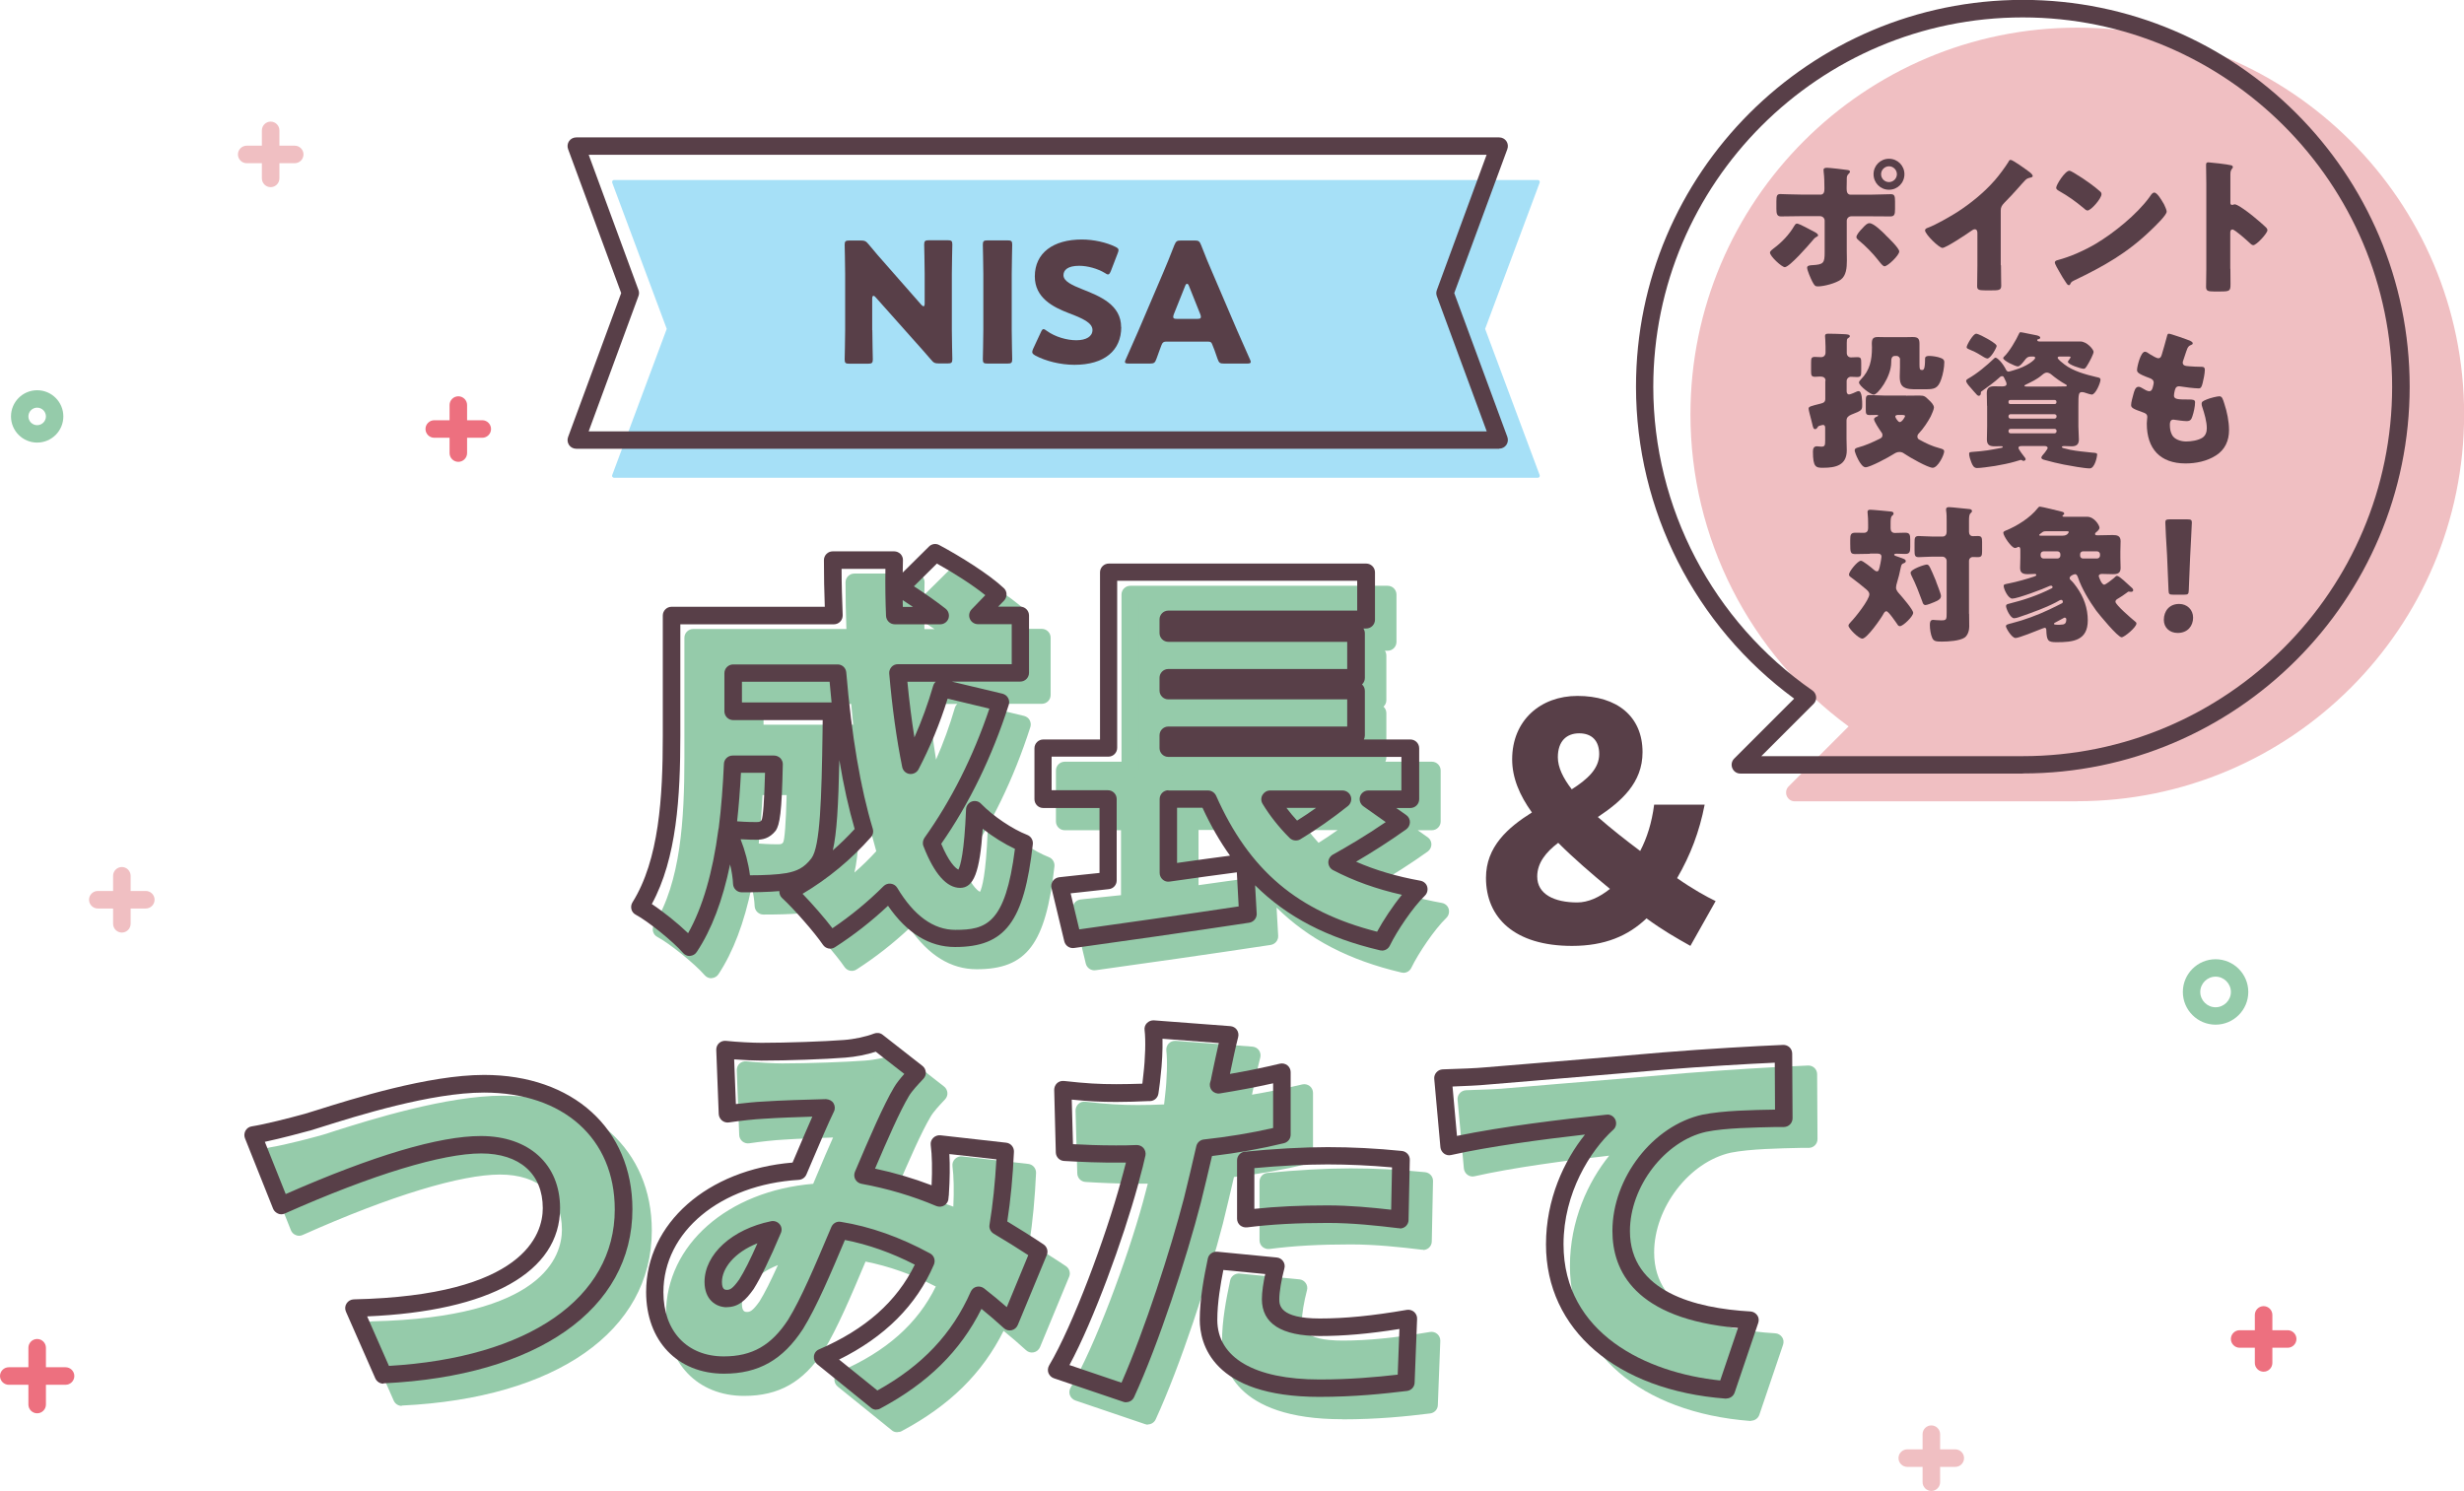
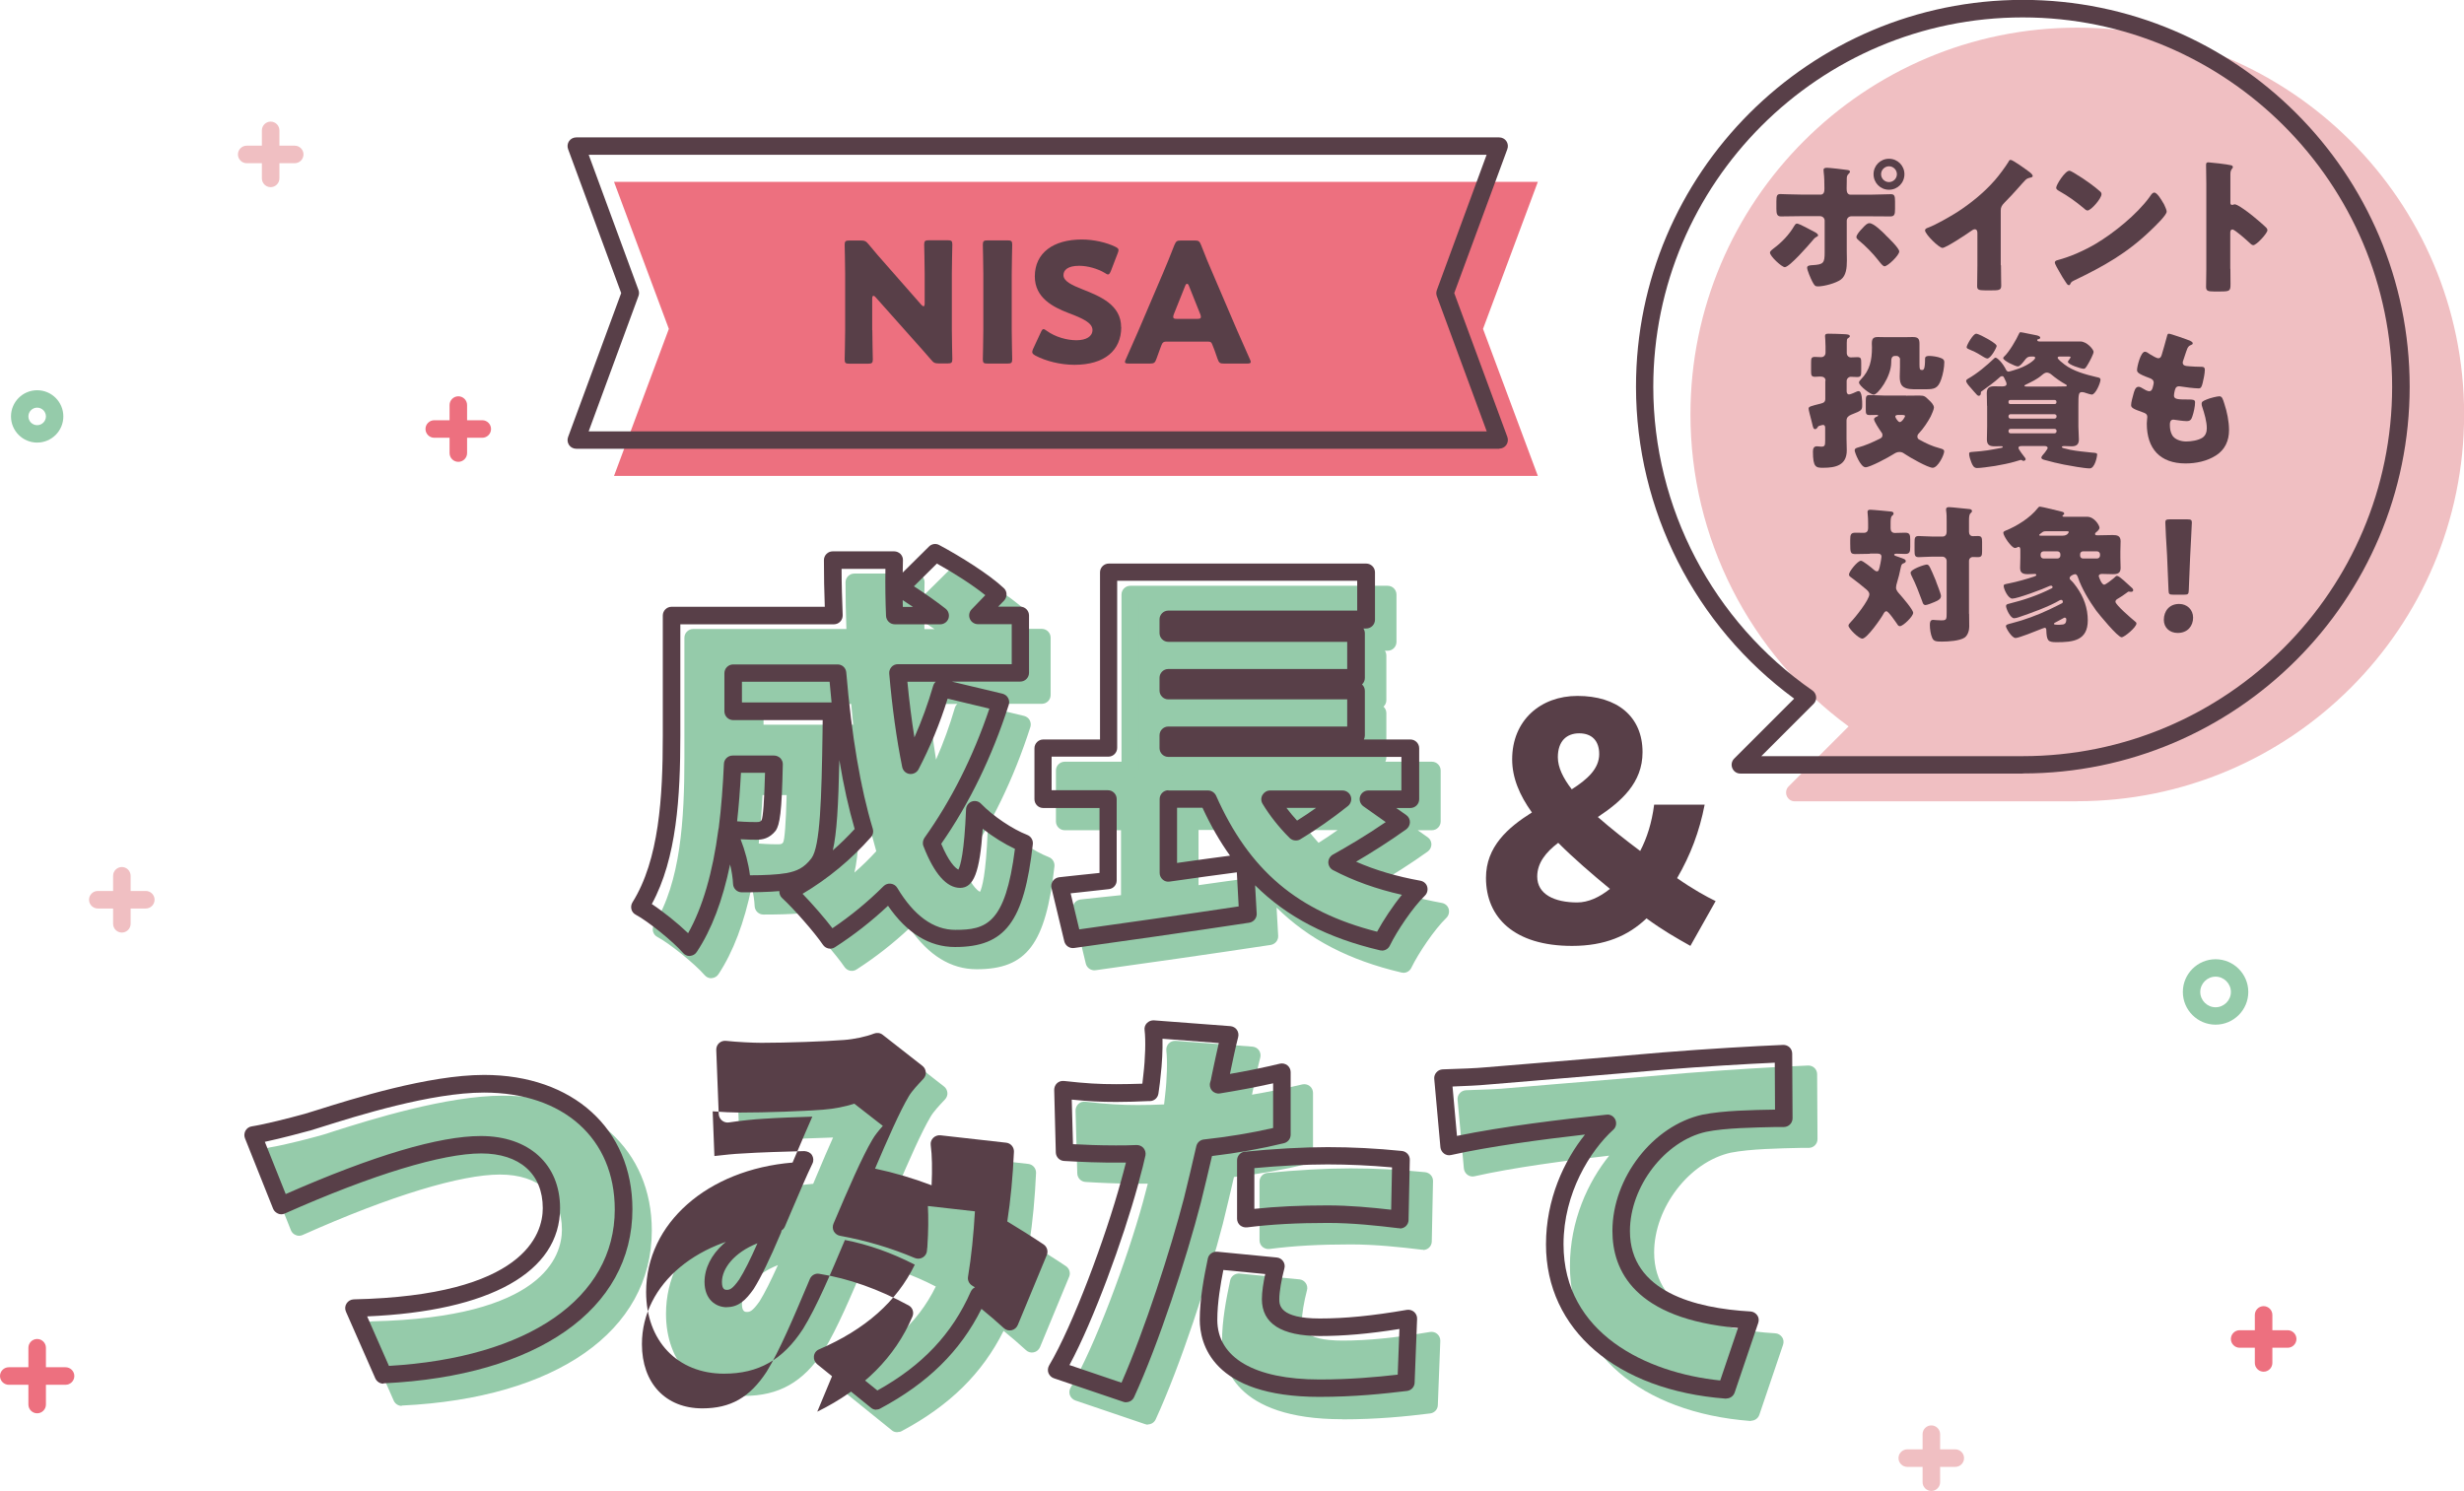
<svg xmlns="http://www.w3.org/2000/svg" id="_レイヤー_2" viewBox="0 0 199.56 120.77">
  <defs>
    <style>.cls-1{fill:#95cbaa;}.cls-1,.cls-2,.cls-3,.cls-4,.cls-5{stroke-width:0px;}.cls-2{fill:#583f48;}.cls-3{fill:#a6e0f7;}.cls-4{fill:#f0bfc2;}.cls-5{fill:#ed707f;}</style>
  </defs>
  <path class="cls-5" d="m5.3,112.17H.71c-.39,0-.71-.32-.71-.71s.32-.71.71-.71h4.6c.39,0,.71.32.71.71s-.32.71-.71.71Z" />
  <path class="cls-5" d="m3.01,114.48c-.39,0-.71-.32-.71-.71v-4.6c0-.39.32-.71.71-.71s.71.32.71.71v4.6c0,.39-.32.71-.71.71Z" />
  <path class="cls-5" d="m39.06,35.46h-3.89c-.39,0-.71-.32-.71-.71s.32-.71.71-.71h3.89c.39,0,.71.32.71.71s-.32.71-.71.71Z" />
  <path class="cls-5" d="m37.12,37.41c-.39,0-.71-.32-.71-.71v-3.89c0-.39.32-.71.71-.71s.71.32.71.71v3.89c0,.39-.32.71-.71.71Z" />
  <path class="cls-5" d="m185.28,109.17h-3.89c-.39,0-.71-.32-.71-.71s.32-.71.71-.71h3.89c.39,0,.71.32.71.71s-.32.71-.71.71Z" />
  <path class="cls-5" d="m183.33,111.11c-.39,0-.71-.32-.71-.71v-3.89c0-.39.32-.71.71-.71s.71.32.71.71v3.89c0,.39-.32.71-.71.71Z" />
  <path class="cls-4" d="m23.87,13.22h-3.89c-.39,0-.71-.32-.71-.71s.32-.71.71-.71h3.89c.39,0,.71.32.71.71s-.32.71-.71.71Z" />
  <path class="cls-4" d="m21.92,15.16c-.39,0-.71-.32-.71-.71v-3.89c0-.39.32-.71.71-.71s.71.32.71.71v3.89c0,.39-.32.71-.71.71Z" />
  <path class="cls-4" d="m11.81,73.59h-3.89c-.39,0-.71-.32-.71-.71s.32-.71.71-.71h3.89c.39,0,.71.32.71.71s-.32.71-.71.71Z" />
  <path class="cls-4" d="m9.87,75.54c-.39,0-.71-.32-.71-.71v-3.89c0-.39.32-.71.71-.71s.71.32.71.71v3.89c0,.39-.32.71-.71.71Z" />
  <path class="cls-4" d="m158.36,118.82h-3.89c-.39,0-.71-.32-.71-.71s.32-.71.71-.71h3.89c.39,0,.71.32.71.71s-.32.71-.71.71Z" />
  <path class="cls-4" d="m156.42,120.77c-.39,0-.71-.32-.71-.71v-3.89c0-.39.32-.71.71-.71s.71.32.71.71v3.89c0,.39-.32.71-.71.71Z" />
  <path class="cls-1" d="m179.44,83c-1.46,0-2.65-1.19-2.65-2.65s1.19-2.65,2.65-2.65,2.65,1.19,2.65,2.65-1.19,2.65-2.65,2.65Zm0-3.89c-.68,0-1.24.56-1.24,1.24s.56,1.24,1.24,1.24,1.24-.56,1.24-1.24-.56-1.24-1.24-1.24Z" />
  <path class="cls-1" d="m3.01,35.85c-1.17,0-2.12-.95-2.12-2.12s.95-2.12,2.12-2.12,2.12.95,2.12,2.12-.95,2.12-2.12,2.12Zm0-2.83c-.39,0-.71.32-.71.71s.32.71.71.71.71-.32.71-.71-.32-.71-.71-.71Z" />
  <path class="cls-1" d="m26.33,92.63c2.43-.74,9.44-3.14,14.39-3.14,6.37,0,11.36,3.64,11.36,10.22,0,7.39-6.84,12.86-19.55,13.46l-2.39-5.43c9.3-.2,16.07-2.8,16.07-8.13,0-2.97-1.95-5.16-5.73-5.16-4.65,0-12.27,3.17-16.28,4.96l-2.29-5.74c1.25-.2,3.2-.71,4.41-1.05Z" />
  <path class="cls-1" d="m32.54,113.88c-.28,0-.53-.16-.65-.42l-2.39-5.43c-.1-.22-.08-.47.05-.67.13-.2.34-.32.58-.33,13.88-.3,15.38-5.29,15.38-7.43,0-2.79-1.88-4.46-5.02-4.46s-8.8,1.69-15.99,4.9c-.18.08-.38.08-.55,0-.18-.07-.32-.21-.39-.39l-2.29-5.74c-.08-.2-.06-.42.04-.61.11-.19.29-.32.5-.35,1.41-.23,3.66-.84,4.33-1.03.26-.08.56-.17.91-.29,2.97-.94,9.14-2.88,13.68-2.88,7.22,0,12.06,4.39,12.06,10.93,0,8.14-7.75,13.57-20.22,14.17-.01,0-.02,0-.03,0Zm-1.32-5.47l1.77,4.03c11.36-.67,18.39-5.52,18.39-12.73,0-5.78-4.18-9.52-10.65-9.52-4.32,0-10.35,1.9-13.25,2.82-.36.11-.67.21-.93.29,0,0-.01,0-.02,0-.56.15-2.23.61-3.63.9l1.7,4.26c7.14-3.14,12.48-4.72,15.89-4.72,3.91,0,6.44,2.3,6.44,5.87,0,5.2-5.71,8.39-15.71,8.81Zm-4.88-15.79h0,0Z" />
  <path class="cls-1" d="m63.33,86.86c2.02,0,5.12-.1,6.77-.24.94-.07,1.99-.3,2.66-.57l3.24,2.53c-.54.57-1.01,1.08-1.28,1.55-.84,1.42-1.99,4.08-3.13,6.78,2.22.4,4.31,1.05,6.23,1.86,0-.14.03-.27.03-.37.1-1.48.1-2.94-.03-4.02l5.36.61c-.1,2.19-.3,4.22-.61,6.07,1.31.78,2.43,1.48,3.34,2.09l-2.36,5.7c-.81-.74-1.65-1.45-2.56-2.16-1.55,3.51-4.08,6.34-8.32,8.6l-4.38-3.54c4.92-2.13,7.25-5.1,8.42-7.86-2.16-1.18-4.52-2.09-7.04-2.5-1.18,2.8-2.43,5.8-3.57,7.66-1.45,2.23-3.2,3.31-5.83,3.31-3.2,0-5.63-2.16-5.63-5.94,0-5.33,4.85-9.45,11.69-9.85.81-1.89,1.62-3.85,2.26-5.16-1.35.03-3.61.1-5.12.2-.67.03-1.99.17-2.9.3l-.2-5.23c.94.1,2.22.17,2.97.17Zm-2.83,20.11c.61,0,1.01-.34,1.58-1.15.67-1.08,1.42-2.7,2.16-4.45-3.1.64-4.85,2.53-4.85,4.25,0,.91.47,1.35,1.11,1.35Z" />
  <path class="cls-1" d="m72.66,116.01c-.16,0-.32-.05-.44-.16l-4.38-3.54c-.19-.16-.29-.4-.26-.65s.19-.46.42-.55c3.77-1.63,6.32-3.89,7.79-6.9-1.9-.98-3.81-1.65-5.69-2.02-1.13,2.69-2.3,5.45-3.4,7.24-1.64,2.52-3.62,3.64-6.43,3.64-3.79,0-6.33-2.67-6.33-6.65,0-5.58,4.99-9.95,11.92-10.53l.35-.83c.44-1.05.87-2.05,1.26-2.92-1.23.04-2.8.09-3.95.17-.69.03-1.99.17-2.84.3-.2.03-.4-.03-.56-.16-.15-.13-.25-.32-.25-.52l-.2-5.23c0-.21.07-.4.22-.54s.35-.21.56-.19c.96.1,2.22.17,2.89.17,2.09,0,5.16-.11,6.72-.23.84-.06,1.82-.27,2.46-.53.23-.09.5-.06.7.1l3.24,2.53c.16.12.25.31.27.5s-.05.39-.19.54c-.47.5-.95,1.01-1.18,1.42-.73,1.23-1.71,3.46-2.76,5.91,1.57.33,3.11.79,4.61,1.36.06-1.29.04-2.43-.07-3.28-.03-.22.05-.43.2-.58.15-.15.37-.23.58-.21l5.36.61c.37.04.64.36.63.73-.09,2.02-.27,3.93-.54,5.68,1.03.62,2.02,1.24,2.96,1.87.28.19.39.55.26.86l-2.36,5.7c-.09.21-.27.37-.5.42-.23.05-.46-.01-.63-.17-.58-.53-1.18-1.05-1.82-1.57-1.73,3.46-4.37,6.05-8.25,8.12-.1.06-.22.08-.33.08Zm-3.05-4.08l3.13,2.53c3.66-2.04,6.08-4.6,7.6-8.04.09-.2.26-.35.47-.4.21-.05.44,0,.61.13.66.51,1.27,1.01,1.85,1.53l1.75-4.24c-.9-.59-1.84-1.17-2.82-1.75-.25-.15-.39-.44-.34-.72.27-1.63.46-3.43.56-5.33l-3.84-.44c.05.94.04,2.06-.04,3.26,0,.03,0,.11-.02.21,0,.04-.01.08-.01.12,0,.24-.12.46-.32.59-.2.13-.45.15-.67.06-1.95-.82-4-1.43-6.09-1.81-.21-.04-.39-.17-.5-.36-.1-.19-.11-.41-.03-.61,1.24-2.91,2.33-5.44,3.18-6.87.21-.37.51-.73.85-1.11l-2.32-1.82c-.73.24-1.66.42-2.48.48-1.61.13-4.67.24-6.82.24-.59,0-1.45-.04-2.23-.1l.14,3.65c.78-.1,1.65-.18,2.19-.21,1.57-.1,3.9-.17,5.14-.2.23,0,.48.12.61.32.13.21.15.47.04.69-.49,1.01-1.09,2.42-1.72,3.9l-.52,1.23c-.11.25-.34.41-.61.43-6.39.38-11.03,4.23-11.03,9.15,0,3.18,1.93,5.23,4.92,5.23,2.31,0,3.88-.89,5.24-2.98,1.06-1.71,2.23-4.49,3.36-7.17l.16-.37c.13-.3.44-.48.76-.42,2.41.39,4.86,1.25,7.27,2.58.32.17.45.56.31.9-1.41,3.31-4.01,5.91-7.75,7.75Zm-9.11-4.25c-.91,0-1.82-.64-1.82-2.06,0-2.25,2.23-4.28,5.42-4.94.26-.05.52.04.69.24.17.2.21.48.1.72-.91,2.14-1.61,3.59-2.21,4.55-.65.93-1.24,1.48-2.18,1.48Zm2.49-5.2c-1.91.76-2.9,2.06-2.9,3.15,0,.64.27.64.41.64.23,0,.45-.06,1.01-.85.41-.66.89-1.61,1.49-2.94Z" />
  <path class="cls-1" d="m100.63,88.98c-.03.17-.07.37-.13.57,1.72-.27,3.44-.61,5.16-1.01v5.09c-1.92.47-4.08.84-6.27,1.08-.34,1.45-.67,2.9-1.01,4.25-1.21,4.69-3.47,11.54-5.39,15.72l-5.66-1.92c1.99-3.34,4.65-10.53,5.93-15.22.2-.78.44-1.59.61-2.4-.61.03-1.18.03-1.72.03-1.72,0-3.03-.07-4.18-.14l-.14-5.09c1.82.2,2.9.27,4.35.27.91,0,1.79-.03,2.73-.07.07-.51.13-.94.17-1.35.17-1.42.2-2.94.1-3.78l6.23.47c-.27,1.05-.61,2.7-.78,3.48Zm4.11,18.02c0,1.42,1.04,2.29,4.01,2.29,2.29,0,4.62-.27,7.21-.71l-.2,5.2c-1.92.24-4.21.47-7.04.47-5.9,0-9.03-2.13-9.03-5.57,0-1.72.37-3.54.64-4.83l4.85.47c-.24.88-.44,1.99-.44,2.67Zm4.65-11.68c1.89,0,3.91.1,5.96.3l-.1,4.89c-1.69-.2-3.77-.44-5.86-.44-2.43,0-4.52.1-6.67.37v-4.76c1.95-.2,4.48-.37,6.67-.37Z" />
  <path class="cls-1" d="m92.98,115.4c-.08,0-.15-.01-.23-.04l-5.66-1.92c-.2-.07-.36-.23-.44-.43-.07-.2-.05-.42.06-.61,1.93-3.25,4.59-10.4,5.86-15.04l.17-.64c.07-.27.15-.56.22-.84-.28,0-.55,0-.82,0-1.76,0-3.1-.07-4.22-.14-.37-.02-.66-.32-.67-.69l-.14-5.09c0-.2.08-.4.23-.54.15-.14.35-.2.56-.18,1.81.2,2.85.27,4.27.27.71,0,1.39-.02,2.11-.05.03-.26.06-.5.08-.72.16-1.34.2-2.83.1-3.64-.02-.21.05-.42.19-.57.15-.15.35-.23.56-.22l6.23.47c.21.02.4.12.52.29.12.17.16.39.11.59-.21.8-.45,1.96-.63,2.82l-.04.19c1.36-.23,2.72-.51,4.07-.83.21-.05.43,0,.6.13.17.13.27.34.27.55v5.09c0,.33-.22.61-.54.69-1.8.44-3.82.8-5.86,1.04-.3,1.29-.6,2.57-.9,3.78-1.18,4.56-3.43,11.47-5.44,15.85-.12.26-.37.41-.64.41Zm-4.63-3.03l4.24,1.44c1.89-4.29,4-10.83,5.09-15.02.33-1.34.67-2.79,1.01-4.23.07-.29.31-.51.61-.54,1.95-.21,3.89-.53,5.64-.94v-3.65c-1.44.32-2.9.6-4.34.82-.24.04-.49-.05-.65-.24-.16-.19-.21-.45-.13-.68.05-.14.07-.27.09-.4l.02-.09s0,0,0-.01l.13-.63c.13-.61.29-1.37.45-2.06l-4.59-.35c.02.9-.03,2.04-.16,3.1-.02.29-.07.63-.12,1l-.05.35c-.05.34-.33.6-.68.61h-.18c-.88.04-1.71.07-2.57.07-1.24,0-2.23-.05-3.62-.19l.1,3.64c.96.05,2.09.1,3.49.1.54,0,1.09,0,1.68-.03.22-.01.43.08.58.24.14.17.2.39.16.61-.13.61-.29,1.21-.45,1.8l-.17.63c-1.2,4.4-3.59,10.97-5.58,14.64Zm20.36,2.59c-8.79,0-9.74-4.39-9.74-6.27,0-1.71.34-3.46.66-4.97.07-.35.41-.59.76-.56l4.85.47c.21.02.39.13.51.3.12.17.16.39.1.59-.24.91-.41,1.93-.41,2.48,0,.48,0,1.59,3.3,1.59,2.05,0,4.23-.22,7.09-.7.21-.03.43.03.58.17.16.14.25.35.24.56l-.2,5.2c-.01.35-.28.63-.62.67-1.92.24-4.27.48-7.13.48Zm-7.83-10.33c-.23,1.11-.5,2.64-.5,4.06,0,3.09,3.03,4.86,8.32,4.86,2.5,0,4.6-.19,6.36-.4l.15-3.73c-2.53.4-4.55.58-6.47.58-3.13,0-4.72-1.01-4.72-3,0-.58.12-1.36.27-2.04l-3.41-.33Zm14.37-3.4s-.06,0-.08,0c-1.74-.21-3.77-.43-5.78-.43-2.53,0-4.56.11-6.58.37-.2.02-.4-.04-.56-.17-.15-.13-.24-.33-.24-.53v-4.76c0-.36.27-.67.63-.7,2.27-.23,4.79-.37,6.75-.37s3.96.1,6.03.31c.37.04.65.35.64.72l-.1,4.89c0,.2-.09.39-.24.52-.13.11-.29.17-.46.17Zm-5.86-1.85c1.79,0,3.58.17,5.17.35l.07-3.46c-1.8-.16-3.56-.24-5.24-.24s-3.92.11-5.96.31v3.32c1.83-.2,3.7-.28,5.96-.28Z" />
  <path class="cls-1" d="m122.22,88.85c3.17-.27,8.26-.67,14.42-1.21,3.37-.27,7.35-.51,9.81-.61l.03,5.26c-1.75.03-4.62.03-6.47.4-3.64.81-6.77,4.76-6.77,8.77,0,4.96,4.65,6.92,10.48,7.25l-1.92,5.67c-7.51-.57-13.95-4.66-13.95-11.84,0-4.62,2.46-8.2,4.28-9.85-2.9.3-8.83.98-12.87,1.89l-.51-5.57c1.35-.03,2.83-.1,3.47-.17Z" />
  <path class="cls-1" d="m141.8,115.1s-.04,0-.05,0c-8.87-.68-14.6-5.6-14.6-12.55,0-3.68,1.47-6.82,3.18-8.94-3.54.4-7.81.97-10.91,1.67-.2.05-.41,0-.57-.12-.16-.12-.27-.31-.29-.51l-.51-5.57c-.02-.19.05-.39.18-.53.13-.15.31-.23.51-.24,1.43-.04,2.83-.1,3.41-.17,0,0,0,0,.01,0,1.08-.09,2.39-.2,3.9-.33,2.88-.24,6.47-.53,10.53-.89,3.1-.25,7.14-.5,9.84-.61.19-.01.38.06.52.19s.22.32.22.51l.03,5.26c0,.39-.31.7-.69.71h-.66c-1.73.04-4.11.08-5.68.39-3.36.75-6.2,4.45-6.2,8.08,0,4.94,5.34,6.29,9.81,6.55.22.01.42.13.55.31s.15.41.08.62l-1.92,5.67c-.1.29-.37.48-.67.48Zm-9.67-23.11c.28,0,.53.16.65.42.12.28.06.61-.17.81-1.87,1.7-4.05,5.16-4.05,9.33,0,7.25,6.75,10.48,12.75,11.09l1.45-4.28c-8.42-.75-10.22-4.67-10.22-7.89,0-4.32,3.29-8.56,7.33-9.46,1.7-.34,4.13-.38,5.91-.41l-.02-3.83c-2.64.12-6.24.35-9.05.57-4.05.35-7.64.65-10.53.89-1.5.12-2.8.23-3.88.32-.58.06-1.71.12-2.77.15l.36,4.02c3.68-.76,8.58-1.36,12.17-1.73.02,0,.05,0,.07,0Z" />
  <path class="cls-2" d="m31.05,112.08c-.28,0-.53-.17-.65-.42l-2.38-5.41c-.1-.22-.08-.47.05-.67.13-.2.34-.32.58-.33,13.81-.3,15.31-5.27,15.31-7.39,0-2.77-1.87-4.43-4.99-4.43s-8.76,1.69-15.91,4.87c-.18.08-.38.08-.55,0s-.32-.21-.39-.39l-2.28-5.71c-.08-.2-.06-.42.04-.61.11-.19.29-.32.5-.35,1.12-.18,2.96-.65,4.31-1.02.25-.08.56-.17.91-.28,2.95-.93,9.1-2.87,13.61-2.87,7.18,0,12.01,4.37,12.01,10.88,0,8.11-7.71,13.51-20.12,14.1-.01,0-.02,0-.03,0Zm-1.31-5.44l1.76,4c11.3-.66,18.29-5.49,18.29-12.67,0-5.75-4.16-9.47-10.59-9.47-4.3,0-10.3,1.89-13.19,2.8-.35.11-.67.21-.93.29,0,0-.01,0-.02,0-.55.15-2.21.6-3.61.9l1.69,4.23c7.1-3.12,12.42-4.7,15.81-4.7,3.89,0,6.41,2.29,6.41,5.84,0,5.18-5.68,8.35-15.63,8.77Zm-4.86-15.72h0,0Z" />
-   <path class="cls-2" d="m70.98,114.19c-.16,0-.32-.05-.44-.16l-4.36-3.53c-.19-.16-.29-.4-.26-.65s.19-.46.42-.55c3.75-1.62,6.29-3.87,7.75-6.86-1.89-.97-3.79-1.64-5.66-2-1.13,2.68-2.29,5.42-3.39,7.2-1.63,2.51-3.61,3.63-6.4,3.63-3.77,0-6.31-2.66-6.31-6.62,0-5.55,4.96-9.91,11.86-10.48l.35-.82c.44-1.04.87-2.04,1.25-2.9-1.24.04-2.8.09-3.93.17-.69.03-1.98.17-2.83.3-.2.03-.4-.03-.56-.16-.15-.13-.25-.32-.26-.52l-.2-5.2c0-.21.07-.4.22-.54s.35-.21.56-.19c.95.1,2.21.16,2.88.16,2.08,0,5.14-.11,6.68-.23.83-.06,1.81-.27,2.44-.52.23-.09.5-.06.7.1l3.22,2.52c.16.12.25.31.27.5s-.05.39-.19.54c-.46.49-.94,1-1.18,1.41-.73,1.22-1.7,3.44-2.74,5.87,1.56.33,3.09.78,4.58,1.35.06-1.29.04-2.42-.07-3.26-.03-.22.05-.43.2-.58.15-.15.37-.23.58-.21l5.33.6c.37.04.64.36.63.73-.09,2.01-.27,3.91-.54,5.65,1.01.61,2,1.23,2.94,1.86.28.19.39.55.26.86l-2.35,5.67c-.09.21-.27.37-.5.42-.23.05-.46-.01-.63-.17-.58-.53-1.17-1.04-1.81-1.56-1.72,3.44-4.35,6.02-8.21,8.08-.1.06-.22.08-.33.08Zm-3.03-4.07l3.11,2.51c3.64-2.02,6.05-4.58,7.56-8,.09-.2.26-.35.47-.4.21-.05.44,0,.61.13.65.51,1.26,1.01,1.84,1.52l1.74-4.21c-.9-.59-1.84-1.17-2.8-1.74-.25-.15-.39-.44-.34-.72.27-1.62.45-3.4.56-5.3l-3.81-.43c.05.93.04,2.05-.04,3.24,0,.03,0,.11-.02.2,0,.04-.01.08-.01.12,0,.24-.12.46-.32.59s-.45.15-.67.06c-1.94-.82-3.97-1.42-6.06-1.8-.21-.04-.39-.17-.5-.36-.1-.19-.11-.41-.03-.61,1.23-2.9,2.32-5.41,3.16-6.83.21-.36.51-.73.84-1.1l-2.31-1.8c-.73.24-1.65.42-2.47.48-1.59.13-4.64.24-6.79.24-.59,0-1.44-.04-2.21-.1l.14,3.62c.78-.09,1.64-.18,2.17-.2,1.45-.1,3.59-.16,5.12-.2.26.02.48.12.61.32.13.21.15.47.04.69-.49,1.01-1.08,2.41-1.71,3.88l-.52,1.22c-.11.25-.34.41-.61.43-6.36.38-10.97,4.2-10.97,9.1,0,3.16,1.92,5.2,4.89,5.2,2.3,0,3.85-.89,5.21-2.97,1.05-1.7,2.21-4.46,3.34-7.13l.16-.38c.13-.3.44-.48.76-.42,2.4.38,4.83,1.25,7.24,2.56.32.17.45.56.31.9-1.4,3.29-3.99,5.88-7.71,7.71Zm-9.08-4.23c-.9,0-1.81-.63-1.81-2.05,0-2.24,2.22-4.27,5.39-4.92.26-.05.52.04.69.24.17.2.21.48.1.72-.9,2.13-1.6,3.57-2.2,4.53-.65.92-1.23,1.47-2.18,1.47Zm2.47-5.18c-1.89.75-2.87,2.05-2.87,3.13,0,.64.27.64.4.64.23,0,.45-.06,1-.84.41-.65.89-1.6,1.47-2.92Z" />
+   <path class="cls-2" d="m70.98,114.19c-.16,0-.32-.05-.44-.16l-4.36-3.53c-.19-.16-.29-.4-.26-.65s.19-.46.42-.55c3.75-1.62,6.29-3.87,7.75-6.86-1.89-.97-3.79-1.64-5.66-2-1.13,2.68-2.29,5.42-3.39,7.2-1.63,2.51-3.61,3.63-6.4,3.63-3.77,0-6.31-2.66-6.31-6.62,0-5.55,4.96-9.91,11.86-10.48l.35-.82c.44-1.04.87-2.04,1.25-2.9-1.24.04-2.8.09-3.93.17-.69.03-1.98.17-2.83.3-.2.03-.4-.03-.56-.16-.15-.13-.25-.32-.26-.52l-.2-5.2c0-.21.07-.4.22-.54s.35-.21.56-.19c.95.1,2.21.16,2.88.16,2.08,0,5.14-.11,6.68-.23.83-.06,1.81-.27,2.44-.52.23-.09.5-.06.7.1l3.22,2.52c.16.12.25.31.27.5s-.05.39-.19.54c-.46.49-.94,1-1.18,1.41-.73,1.22-1.7,3.44-2.74,5.87,1.56.33,3.09.78,4.58,1.35.06-1.29.04-2.42-.07-3.26-.03-.22.05-.43.2-.58.15-.15.37-.23.58-.21l5.33.6c.37.04.64.36.63.73-.09,2.01-.27,3.91-.54,5.65,1.01.61,2,1.23,2.94,1.86.28.19.39.55.26.86l-2.35,5.67c-.09.21-.27.37-.5.42-.23.05-.46-.01-.63-.17-.58-.53-1.17-1.04-1.81-1.56-1.72,3.44-4.35,6.02-8.21,8.08-.1.06-.22.08-.33.08Zm-3.03-4.07l3.11,2.51c3.64-2.02,6.05-4.58,7.56-8,.09-.2.26-.35.47-.4.21-.05.44,0,.61.13.65.51,1.26,1.01,1.84,1.52c-.9-.59-1.84-1.17-2.8-1.74-.25-.15-.39-.44-.34-.72.27-1.62.45-3.4.56-5.3l-3.81-.43c.05.93.04,2.05-.04,3.24,0,.03,0,.11-.02.2,0,.04-.01.08-.01.12,0,.24-.12.46-.32.59s-.45.15-.67.06c-1.94-.82-3.97-1.42-6.06-1.8-.21-.04-.39-.17-.5-.36-.1-.19-.11-.41-.03-.61,1.23-2.9,2.32-5.41,3.16-6.83.21-.36.51-.73.84-1.1l-2.31-1.8c-.73.24-1.65.42-2.47.48-1.59.13-4.64.24-6.79.24-.59,0-1.44-.04-2.21-.1l.14,3.62c.78-.09,1.64-.18,2.17-.2,1.45-.1,3.59-.16,5.12-.2.26.02.48.12.61.32.13.21.15.47.04.69-.49,1.01-1.08,2.41-1.71,3.88l-.52,1.22c-.11.25-.34.41-.61.43-6.36.38-10.97,4.2-10.97,9.1,0,3.16,1.92,5.2,4.89,5.2,2.3,0,3.85-.89,5.21-2.97,1.05-1.7,2.21-4.46,3.34-7.13l.16-.38c.13-.3.44-.48.76-.42,2.4.38,4.83,1.25,7.24,2.56.32.17.45.56.31.9-1.4,3.29-3.99,5.88-7.71,7.71Zm-9.08-4.23c-.9,0-1.81-.63-1.81-2.05,0-2.24,2.22-4.27,5.39-4.92.26-.05.52.04.69.24.17.2.21.48.1.72-.9,2.13-1.6,3.57-2.2,4.53-.65.92-1.23,1.47-2.18,1.47Zm2.47-5.18c-1.89.75-2.87,2.05-2.87,3.13,0,.64.27.64.4.64.23,0,.45-.06,1-.84.41-.65.89-1.6,1.47-2.92Z" />
  <path class="cls-2" d="m91.21,113.59c-.08,0-.15-.01-.23-.04l-5.63-1.91c-.2-.07-.36-.23-.44-.43-.07-.2-.05-.42.06-.61,1.92-3.23,4.57-10.35,5.83-14.97l.17-.62c.07-.28.15-.56.22-.84-2.11.03-3.73-.06-5.01-.13-.37-.02-.66-.32-.67-.69l-.13-5.07c0-.2.08-.4.23-.54s.35-.2.56-.18c1.8.2,2.83.26,4.25.26.7,0,1.39-.02,2.1-.04.03-.25.06-.49.08-.72.16-1.33.2-2.81.1-3.62-.03-.21.04-.42.19-.57.15-.15.35-.23.56-.22l6.2.47c.21.02.4.12.52.29.12.17.16.39.11.59-.21.8-.45,1.96-.63,2.81l-.04.18c1.35-.23,2.71-.51,4.05-.83.21-.05.43,0,.6.13.17.13.27.34.27.55v5.07c0,.33-.22.61-.54.69-1.79.44-3.79.8-5.83,1.04-.3,1.28-.6,2.56-.9,3.76-1.17,4.54-3.41,11.42-5.41,15.77-.12.26-.37.41-.64.41Zm-4.6-3.02l4.22,1.43c1.88-4.27,3.98-10.78,5.06-14.95.33-1.33.67-2.77,1-4.21.07-.29.31-.51.61-.54,1.94-.21,3.87-.53,5.61-.93v-3.62c-1.43.32-2.88.59-4.31.82-.24.04-.49-.05-.65-.24-.16-.19-.21-.45-.13-.68.05-.14.07-.27.09-.39l.02-.09s0,0,0-.01l.13-.62c.13-.6.29-1.36.45-2.05l-4.56-.35c.02.89-.03,2.02-.16,3.08-.02.29-.07.63-.12,1l-.05.36c-.05.34-.33.6-.68.61h-.13c-.9.04-1.74.07-2.61.07-1.23,0-2.22-.05-3.6-.19l.1,3.61c.96.05,2.08.1,3.47.1.53,0,1.08,0,1.67-.03.21-.01.43.08.57.24.14.17.2.39.16.6-.13.61-.29,1.22-.45,1.8l-.16.62c-1.2,4.38-3.58,10.92-5.55,14.57Zm20.26,2.58c-8.75,0-9.7-4.37-9.7-6.25,0-1.7.34-3.45.65-4.95.07-.35.4-.59.76-.56l4.83.47c.21.02.39.13.51.3.12.17.16.39.1.59-.24.9-.41,1.92-.41,2.47,0,.47,0,1.58,3.28,1.58,2.04,0,4.22-.21,7.06-.7.21-.03.42.03.58.17.16.14.25.35.24.56l-.2,5.17c-.01.35-.28.63-.62.67-1.91.23-4.25.48-7.1.48Zm-7.79-10.28c-.22,1.11-.49,2.63-.49,4.04,0,3.07,3.02,4.83,8.28,4.83,2.48,0,4.57-.19,6.33-.39l.14-3.7c-2.51.4-4.53.57-6.44.57-3.12,0-4.7-1.01-4.7-2.99,0-.58.12-1.35.27-2.03l-3.39-.33Zm14.29-3.38s-.06,0-.08,0c-1.74-.21-3.75-.43-5.75-.43-2.52,0-4.54.11-6.55.36-.2.02-.4-.04-.56-.17-.15-.13-.24-.33-.24-.53v-4.73c0-.36.27-.67.63-.7,2.25-.23,4.76-.37,6.71-.37s3.94.1,6.01.31c.37.04.65.35.64.72l-.1,4.87c0,.2-.09.39-.24.52-.13.11-.29.17-.46.17Zm-5.84-1.85c1.78,0,3.55.17,5.14.35l.07-3.43c-1.79-.16-3.54-.24-5.22-.24s-3.9.11-5.93.3v3.3c1.82-.19,3.68-.28,5.93-.28Z" />
  <path class="cls-2" d="m139.8,113.29s-.04,0-.05,0c-8.83-.67-14.54-5.58-14.54-12.49,0-3.66,1.46-6.78,3.16-8.9-3.53.4-7.77.97-10.85,1.66-.2.05-.41,0-.57-.12-.16-.12-.27-.31-.29-.51l-.5-5.54c-.02-.19.05-.39.18-.53.13-.15.31-.23.51-.24,1.42-.04,2.82-.1,3.4-.16,0,0,0,0,.01,0,1.07-.09,2.37-.2,3.86-.32,2.87-.24,6.45-.53,10.5-.89,3.59-.29,7.59-.52,9.79-.61.19-.01.38.06.52.19s.22.32.22.51l.03,5.24c0,.39-.31.7-.69.71h-.65c-1.73.04-4.1.07-5.66.39-3.34.74-6.17,4.43-6.17,8.04,0,4.92,5.31,6.26,9.76,6.51.22.01.42.13.55.31s.15.41.08.62l-1.91,5.64c-.1.29-.37.48-.67.48Zm-9.62-23.01c.28,0,.53.16.65.42.12.28.06.61-.17.81-1.86,1.69-4.03,5.13-4.03,9.28,0,7.21,6.71,10.42,12.69,11.03l1.44-4.25c-8.38-.74-10.17-4.65-10.17-7.86,0-4.3,3.27-8.53,7.29-9.42,1.69-.34,4.1-.38,5.88-.41l-.02-3.8c-2.27.1-5.81.31-9,.57-4.04.35-7.62.65-10.5.89-1.48.12-2.77.23-3.85.32-.58.06-1.7.11-2.75.15l.36,4c3.66-.76,8.54-1.35,12.11-1.72.02,0,.05,0,.07,0Z" />
  <path class="cls-1" d="m82.79,58.69c-1.37,4.26-3.25,8.1-5.6,11.39.72,1.85,1.53,2.93,2.31,2.93.65,0,1.04-1.63,1.2-5.6,1.07,1.11,2.73,2.21,4,2.7-.72,6.34-2.24,7.71-5.6,7.71-2.15,0-3.9-1.4-5.3-3.74-1.46,1.46-3.09,2.77-4.81,3.87-.68-1.01-2.41-2.99-3.42-3.9,2.34-1.27,4.42-2.93,6.18-4.91-1.11-3.64-1.79-8.13-2.18-12.82h-8.46v3.09h7.97s-.03,1.14-.03,1.66c-.1,6.64-.26,9.63-1.04,10.67-.72.94-1.46,1.27-2.44,1.46-.88.16-2.24.2-3.74.2-.06-1.33-.55-3.12-1.2-4.29-.46,3.45-1.37,6.93-3.03,9.43-.81-.94-2.96-2.7-4.03-3.25,2.41-3.84,2.57-9.6,2.57-13.86v-9.76h13.14c-.07-1.5-.1-2.99-.1-4.49h4.98c-.03,1.5-.03,2.99.03,4.49h3.68c-1.01-.78-2.24-1.63-3.25-2.25l2.86-2.83c1.66.88,3.94,2.31,5.08,3.38l-1.63,1.69h3.45v4.65h-9.92c.23,2.67.59,5.24,1.04,7.48,1.01-1.92,1.85-4,2.51-6.25l4.78,1.14Zm-21.7,5.01c-.06,1.66-.2,3.45-.42,5.27.98.1,1.82.13,2.34.13.42,0,.72-.1.98-.42.26-.39.39-1.72.46-4.98h-3.35Z" />
  <path class="cls-1" d="m57.61,79.24c-.21,0-.4-.09-.54-.25-.79-.92-2.87-2.59-3.82-3.09-.18-.09-.31-.25-.36-.44-.05-.19-.02-.4.08-.56,2.16-3.45,2.46-8.52,2.46-13.48v-9.76c0-.39.32-.71.71-.71h12.41c-.05-1.26-.07-2.53-.07-3.78,0-.39.32-.71.71-.71h4.98c.19,0,.37.08.51.21.13.14.21.32.2.51,0,.34-.01.68-.02,1l2.13-2.11c.22-.22.56-.27.83-.12,1.67.89,4.03,2.36,5.23,3.49.14.13.22.31.22.5,0,.19-.07.37-.2.51l-.48.49h1.79c.39,0,.71.32.71.71v4.65c0,.39-.32.71-.71.71h-5.55l4.11.98c.19.05.36.17.45.34s.12.38.06.56c-1.35,4.2-3.19,7.99-5.47,11.26.6,1.44,1.12,1.96,1.39,2.09.16-.31.48-1.36.62-4.88.01-.28.19-.53.45-.63.26-.1.56-.04.76.17.98,1.01,2.56,2.07,3.75,2.53.3.12.48.42.45.74-.71,6.31-2.24,8.34-6.3,8.34-2.08,0-3.9-1.12-5.43-3.34-1.32,1.24-2.76,2.37-4.3,3.36-.32.21-.75.12-.97-.2-.67-.99-2.37-2.93-3.3-3.78-.16-.14-.24-.35-.23-.57-.91.08-2.02.1-3.04.1-.38,0-.69-.3-.71-.67-.02-.49-.11-1.04-.24-1.59-.6,2.91-1.5,5.29-2.69,7.09-.12.19-.32.3-.54.32-.01,0-.03,0-.04,0Zm-3.07-4.21c.93.61,2.12,1.57,2.94,2.36,1.17-2.08,1.99-4.9,2.45-8.38,0-.05.02-.1.03-.14.21-1.65.34-3.4.42-5.19.01-.38.33-.68.71-.68h3.35c.19,0,.37.08.51.21.13.14.21.32.2.51-.08,3.94-.25,4.87-.57,5.36-.52.66-1.11.74-1.56.74-.21,0-.66,0-1.29-.04.36.91.64,1.96.76,2.92,1.11,0,2.24-.05,2.97-.18.82-.16,1.41-.41,2.01-1.2.71-.94.82-4.84.9-10.25,0-.24,0-.61.01-.94h-7.25c-.39,0-.71-.32-.71-.71v-3.09c0-.39.32-.71.71-.71h8.46c.37,0,.67.28.7.65.43,5.11,1.15,9.37,2.15,12.67.07.23.02.49-.15.67-1.61,1.82-3.47,3.36-5.54,4.59.8.83,1.77,1.94,2.42,2.79,1.49-1.01,2.88-2.15,4.14-3.41.15-.15.37-.23.59-.2.22.03.41.15.52.34,1.35,2.25,2.93,3.4,4.7,3.4,2.48,0,4.06-.45,4.83-6.56-.85-.4-1.79-.98-2.61-1.63-.23,3.55-.74,4.79-1.83,4.79s-2.1-1.14-2.97-3.38c-.09-.22-.05-.47.08-.67,2.17-3.04,3.94-6.56,5.26-10.47l-3.38-.81c-.62,2-1.42,3.93-2.36,5.73-.14.26-.43.41-.73.37-.3-.04-.53-.27-.59-.56-.46-2.26-.82-4.88-1.05-7.56-.02-.2.05-.39.18-.54.13-.15.32-.23.52-.23h9.22v-3.24h-2.74c-.28,0-.54-.17-.65-.43-.11-.26-.06-.56.14-.77l1.11-1.15c-1.04-.84-2.6-1.83-3.92-2.56l-1.86,1.84c.88.57,1.79,1.21,2.56,1.81.24.19.33.5.24.79-.1.29-.37.48-.67.48h-3.68c-.38,0-.69-.3-.71-.68-.05-1.16-.07-2.41-.05-3.81h-3.55c0,1.25.04,2.51.09,3.75,0,.19-.06.38-.2.52-.13.14-.32.22-.51.22h-12.44v9.05c0,4.89-.29,9.91-2.31,13.61Zm15.19-11.67c-.08,3.74-.21,5.95-.53,7.32.62-.54,1.21-1.12,1.77-1.73-.48-1.65-.9-3.52-1.24-5.59Zm-8.27,4.97c.8.06,1.37.06,1.55.06.29,0,.34-.05.42-.16.12-.23.22-1.54.28-3.83h-1.95c-.07,1.34-.17,2.66-.31,3.92Zm13.78-11.31c.15,1.56.34,3.08.57,4.51.59-1.34,1.1-2.74,1.52-4.18.04-.13.11-.25.21-.33h-2.3Zm-13.41,1.68h7.27c-.06-.55-.11-1.11-.16-1.68h-7.1v1.68Zm13.05-7.74h.81c-.28-.19-.55-.37-.83-.55,0,.19,0,.37.01.55Z" />
  <path class="cls-1" d="m115.2,68.39c-1.63,1.17-3.48,2.31-5.17,3.25,1.85.98,4.03,1.72,6.6,2.18-1.04,1.01-2.37,2.99-2.99,4.26-7.32-1.72-11.35-5.47-14.05-11.55h-3.22v5.99c2.05-.29,4.16-.59,6.21-.85l.23,4.16c-4.91.75-10.22,1.5-14.18,2.05l-1.04-4.33c1.17-.13,2.47-.26,3.9-.42v-6.6h-5.27v-4.13h5.3v-14.25h20.85v3.84h-16.01v1.11h15.19v3.61h-15.19v1.04h15.19v3.61h-15.19v1.04h19.58v4.13h-3.38l2.63,1.85Zm-10.61-1.85c.59.98,1.3,1.85,2.08,2.64,1.3-.78,2.67-1.76,3.77-2.64h-5.86Z" />
  <path class="cls-1" d="m113.64,78.79c-.05,0-.11,0-.16-.02-4.21-.99-7.5-2.69-10.09-5.26l.13,2.29c.02.36-.24.68-.6.74-5.07.77-10.53,1.54-14.19,2.05-.36.05-.7-.18-.79-.53l-1.04-4.33c-.05-.2,0-.41.11-.57.12-.17.3-.27.5-.3.5-.05,1.02-.11,1.56-.17.55-.06,1.12-.12,1.72-.18v-5.26h-4.56c-.39,0-.71-.32-.71-.71v-4.13c0-.39.32-.71.71-.71h4.6v-13.54c0-.39.32-.71.71-.71h20.85c.39,0,.71.32.71.71v3.84c0,.39-.32.71-.71.71h-.23c.08.11.12.25.12.4v3.61c0,.21-.09.39-.23.52.14.13.23.31.23.52v3.61c0,.12-.03.23-.08.33h3.77c.39,0,.71.32.71.71v4.13c0,.39-.32.71-.71.71h-1.15l.81.57c.19.13.3.35.3.57,0,.23-.11.44-.29.58-1.41,1.01-2.86,1.92-4.07,2.63,1.57.69,3.31,1.2,5.21,1.54.26.05.48.23.55.49s0,.53-.18.71c-.99.96-2.27,2.87-2.85,4.06-.12.25-.37.4-.64.4Zm-17.28-12.96h3.22c.28,0,.53.17.65.42,2.69,6.06,6.61,9.38,13.04,11.02.5-.92,1.26-2.07,2.01-2.99-2.05-.46-3.92-1.13-5.58-2-.23-.12-.37-.36-.38-.62,0-.26.14-.5.36-.63,1.12-.62,2.7-1.55,4.29-2.64l-1.81-1.28c-.25-.18-.36-.5-.27-.79.09-.29.37-.49.67-.49h2.68v-2.72h-18.88c-.39,0-.71-.32-.71-.71v-1.04c0-.39.32-.71.71-.71h14.49v-2.2h-14.49c-.39,0-.71-.32-.71-.71v-1.04c0-.39.32-.71.71-.71h14.49v-2.2h-14.49c-.39,0-.71-.32-.71-.71v-1.11c0-.39.32-.71.71-.71h15.3v-2.42h-19.44v13.54c0,.39-.32.71-.71.71h-4.6v2.72h4.56c.39,0,.71.32.71.71v6.6c0,.36-.27.66-.63.7-.83.09-1.61.18-2.35.26-.26.03-.51.05-.75.08l.7,2.92c3.48-.49,8.32-1.17,12.91-1.86l-.15-2.76c-1.6.21-3.35.45-5.45.75-.21.03-.41-.03-.56-.17-.15-.13-.24-.33-.24-.53v-5.99c0-.39.32-.71.71-.71Zm.71,1.41v4.46c1.6-.23,3-.42,4.29-.59-.83-1.16-1.57-2.45-2.23-3.88h-2.06Zm9.61,2.64c-.18,0-.36-.07-.5-.21-.87-.87-1.61-1.81-2.19-2.77-.13-.22-.13-.49,0-.71.13-.22.36-.36.62-.36h5.86c.3,0,.57.19.67.47s0,.6-.23.79c-1.25,1-2.62,1.95-3.85,2.69-.11.07-.24.1-.36.1Zm-.75-2.64c.26.35.55.69.86,1.03.5-.31,1.02-.66,1.54-1.03h-2.4Z" />
  <path class="cls-2" d="m55.86,77.44c-.21,0-.4-.09-.54-.25-.79-.92-2.87-2.59-3.82-3.09-.18-.09-.31-.25-.36-.44-.05-.19-.02-.4.08-.56,2.16-3.45,2.46-8.52,2.46-13.48v-9.76c0-.39.32-.71.71-.71h12.41c-.05-1.26-.07-2.53-.07-3.78,0-.39.32-.71.71-.71h4.98c.19,0,.37.08.51.21.13.14.21.32.2.51,0,.34-.01.68-.02,1l2.13-2.11c.22-.22.56-.27.83-.12,1.67.89,4.03,2.36,5.23,3.49.14.13.22.31.22.5,0,.19-.07.37-.2.51l-.48.49h1.79c.39,0,.71.32.71.71v4.65c0,.39-.32.71-.71.71h-5.55l4.11.98c.19.05.36.17.45.34.1.17.12.38.06.56-1.35,4.2-3.19,7.99-5.47,11.26.6,1.44,1.12,1.96,1.39,2.09.16-.31.48-1.36.62-4.88.01-.28.19-.53.45-.63.26-.1.56-.04.76.17.98,1.01,2.56,2.07,3.75,2.53.3.12.48.42.45.74-.71,6.31-2.24,8.34-6.3,8.34-2.08,0-3.9-1.12-5.43-3.34-1.32,1.24-2.76,2.37-4.3,3.36-.32.21-.75.12-.97-.2-.67-.99-2.37-2.93-3.3-3.78-.16-.14-.24-.35-.23-.57-.91.08-2.02.1-3.04.1-.38,0-.69-.3-.71-.67-.02-.49-.11-1.04-.24-1.59-.6,2.91-1.5,5.29-2.7,7.09-.12.19-.32.3-.54.32-.01,0-.03,0-.04,0Zm-3.07-4.21c.93.61,2.12,1.57,2.94,2.36,1.17-2.08,1.99-4.9,2.45-8.38,0-.05.02-.1.03-.14.21-1.65.34-3.4.42-5.19.01-.38.33-.68.71-.68h3.35c.19,0,.37.08.51.21.13.14.21.32.2.51-.08,3.94-.25,4.87-.57,5.36-.52.66-1.11.74-1.56.74-.21,0-.66,0-1.29-.04.36.91.64,1.96.76,2.92,1.11,0,2.24-.05,2.97-.18.82-.16,1.41-.41,2.01-1.2.71-.94.82-4.84.9-10.25,0-.24,0-.61.01-.94h-7.25c-.39,0-.71-.32-.71-.71v-3.09c0-.39.32-.71.71-.71h8.46c.37,0,.67.28.7.65.43,5.11,1.15,9.37,2.15,12.67.07.23.02.49-.15.67-1.61,1.82-3.47,3.36-5.54,4.59.8.83,1.77,1.94,2.42,2.79,1.49-1.01,2.88-2.15,4.14-3.41.15-.15.37-.23.59-.2.22.03.41.15.52.34,1.35,2.25,2.93,3.4,4.7,3.4,2.48,0,4.06-.45,4.83-6.56-.85-.4-1.79-.98-2.61-1.63-.23,3.55-.74,4.79-1.83,4.79s-2.1-1.14-2.97-3.38c-.09-.22-.05-.47.08-.67,2.17-3.04,3.94-6.56,5.26-10.47l-3.38-.81c-.62,2-1.42,3.93-2.36,5.73-.14.26-.43.41-.73.37-.3-.04-.53-.27-.59-.56-.46-2.26-.82-4.88-1.05-7.56-.02-.2.05-.39.18-.54.13-.15.32-.23.52-.23h9.22v-3.24h-2.74c-.28,0-.54-.17-.65-.43-.11-.26-.06-.56.14-.77l1.11-1.15c-1.04-.84-2.6-1.83-3.92-2.56l-1.86,1.84c.88.57,1.79,1.21,2.56,1.81.24.19.33.5.24.79-.1.29-.37.48-.67.48h-3.68c-.38,0-.69-.3-.71-.68-.05-1.16-.07-2.41-.05-3.81h-3.55c0,1.25.04,2.51.09,3.75,0,.19-.06.38-.2.52-.13.14-.32.22-.51.22h-12.44v9.05c0,4.89-.29,9.91-2.31,13.61Zm15.19-11.67c-.08,3.74-.21,5.95-.53,7.32.62-.54,1.21-1.12,1.77-1.73-.48-1.65-.9-3.52-1.24-5.59Zm-8.27,4.97c.8.06,1.37.06,1.55.06.29,0,.34-.05.42-.16.12-.23.22-1.54.28-3.83h-1.95c-.07,1.34-.17,2.66-.31,3.92Zm13.78-11.31c.15,1.56.34,3.08.57,4.51.59-1.34,1.1-2.74,1.52-4.18.04-.13.11-.25.21-.33h-2.3Zm-13.41,1.68h7.27c-.06-.55-.11-1.11-.16-1.68h-7.1v1.68Zm13.05-7.74h.81c-.28-.19-.55-.37-.83-.55,0,.19,0,.37.01.55Z" />
  <path class="cls-2" d="m111.9,76.99c-.05,0-.11,0-.16-.02-4.21-.99-7.5-2.68-10.09-5.26l.13,2.29c.02.36-.24.68-.6.74-5.07.77-10.53,1.54-14.19,2.05-.36.05-.7-.18-.79-.53l-1.04-4.33c-.05-.2,0-.41.11-.57.12-.17.3-.27.5-.3.5-.05,1.02-.11,1.56-.17.55-.06,1.12-.12,1.72-.18v-5.26h-4.56c-.39,0-.71-.32-.71-.71v-4.13c0-.39.32-.71.71-.71h4.6v-13.54c0-.39.32-.71.71-.71h20.85c.39,0,.71.32.71.71v3.84c0,.39-.32.71-.71.71h-.23c.08.11.12.25.12.4v3.61c0,.21-.09.39-.23.52.14.13.23.31.23.52v3.61c0,.12-.03.23-.08.33h3.77c.39,0,.71.32.71.71v4.13c0,.39-.32.71-.71.71h-1.15l.81.57c.19.13.3.35.3.57,0,.23-.11.44-.29.58-1.41,1.01-2.86,1.92-4.07,2.63,1.57.69,3.31,1.2,5.21,1.54.26.05.48.23.55.49s0,.53-.18.71c-.99.96-2.27,2.87-2.85,4.06-.12.25-.37.4-.64.4Zm-17.28-12.96h3.22c.28,0,.53.17.65.42,2.69,6.06,6.61,9.38,13.04,11.02.5-.92,1.26-2.07,2.01-2.99-2.05-.46-3.92-1.13-5.58-2-.23-.12-.37-.36-.38-.62,0-.26.14-.5.36-.63,1.12-.62,2.7-1.55,4.29-2.64l-1.81-1.28c-.25-.18-.36-.5-.27-.79.09-.29.37-.49.67-.49h2.68v-2.72h-18.88c-.39,0-.71-.32-.71-.71v-1.04c0-.39.32-.71.71-.71h14.49v-2.2h-14.49c-.39,0-.71-.32-.71-.71v-1.04c0-.39.32-.71.71-.71h14.49v-2.2h-14.49c-.39,0-.71-.32-.71-.71v-1.11c0-.39.32-.71.71-.71h15.3v-2.42h-19.44v13.54c0,.39-.32.71-.71.71h-4.6v2.72h4.56c.39,0,.71.32.71.71v6.6c0,.36-.27.66-.63.7-.83.09-1.61.18-2.35.26-.26.03-.51.05-.75.08l.7,2.92c3.48-.49,8.32-1.17,12.91-1.86l-.15-2.76c-1.6.21-3.35.45-5.45.75-.21.03-.41-.03-.56-.17-.15-.13-.24-.33-.24-.53v-5.99c0-.39.32-.71.71-.71Zm.71,1.41v4.46c1.6-.23,3-.42,4.29-.59-.83-1.16-1.57-2.45-2.23-3.88h-2.06Zm9.61,2.64c-.18,0-.36-.07-.5-.21-.87-.87-1.61-1.81-2.19-2.77-.13-.22-.13-.49,0-.71.13-.22.36-.36.62-.36h5.86c.3,0,.57.19.67.47s0,.6-.23.79c-1.25,1-2.62,1.95-3.85,2.69-.11.07-.24.1-.36.1Zm-.75-2.64c.26.35.55.69.86,1.03.5-.31,1.02-.66,1.54-1.03h-2.4Z" />
  <polygon class="cls-5" points="49.73 38.55 49.73 38.55 54.17 26.64 49.73 14.73 124.55 14.73 120.11 26.64 124.55 38.55 124.55 38.55 49.73 38.55" />
-   <path class="cls-3" d="m124.55,38.7H49.73c-.05,0-.1-.03-.13-.07-.03-.04-.04-.1-.02-.14l4.42-11.85-4.42-11.85s-.01-.1.02-.14c.03-.04.08-.07.13-.07h74.82c.05,0,.1.03.13.07.03.04.04.1.02.14l-4.42,11.85,4.42,11.85s.01.1-.02.14c-.03.04-.08.07-.13.07Z" />
  <polygon class="cls-1" points="49.73 14.73 49.73 14.73 49.73 14.73 49.73 14.73" />
  <path class="cls-2" d="m70.65,26.75c0,.72.04,2.27.04,2.37,0,.28-.08.34-.39.34h-1.5c-.31,0-.39-.05-.39-.34,0-.09.04-1.65.04-2.37v-4.56c0-.72-.04-2.27-.04-2.37,0-.28.08-.34.39-.34h.89c.34,0,.45.05.66.31.5.61.97,1.15,1.46,1.7l2.81,3.2c.07.08.14.12.18.12.05,0,.09-.07.09-.22v-2.42c0-.72-.04-2.27-.04-2.37,0-.28.08-.34.39-.34h1.5c.31,0,.39.05.39.34,0,.09-.04,1.65-.04,2.37v4.56c0,.72.04,2.27.04,2.37,0,.28-.08.34-.39.34h-.68c-.34,0-.45-.05-.66-.31-.49-.57-.93-1.07-1.49-1.69l-3-3.37c-.07-.08-.12-.11-.16-.11-.07,0-.11.07-.11.22v2.56Z" />
  <path class="cls-2" d="m79.99,29.45c-.31,0-.39-.05-.39-.34,0-.09.04-1.65.04-2.37v-4.56c0-.72-.04-2.27-.04-2.37,0-.28.08-.34.39-.34h1.6c.31,0,.39.05.39.34,0,.09-.04,1.65-.04,2.37v4.56c0,.72.04,2.27.04,2.37,0,.28-.08.34-.39.34h-1.6Z" />
  <path class="cls-2" d="m90.81,26.49c0,1.92-1.38,3.06-3.79,3.06-1.15,0-2.34-.31-3.15-.74-.19-.11-.27-.18-.27-.3,0-.07.03-.15.08-.27l.61-1.31c.08-.18.14-.27.22-.27.07,0,.15.05.27.14.69.5,1.64.76,2.39.76.81,0,1.31-.31,1.31-.83,0-.59-.82-.95-1.93-1.37-1.27-.49-2.74-1.23-2.74-2.97,0-1.91,1.5-2.99,3.81-2.99.97,0,1.99.24,2.69.58.19.09.28.16.28.28,0,.07-.03.15-.07.26l-.55,1.43c-.08.19-.14.28-.23.28-.07,0-.14-.04-.26-.12-.58-.35-1.39-.58-2.08-.58-.93,0-1.27.35-1.27.76,0,.5.72.82,1.55,1.15,1.45.57,3.12,1.27,3.12,3.06Z" />
  <path class="cls-2" d="m94.46,27.67c-.22,0-.31.07-.39.28-.09.26-.2.51-.41,1.12-.12.32-.19.38-.54.38h-1.7c-.22,0-.31-.03-.31-.14,0-.05.03-.12.08-.23.5-1.12.77-1.73,1-2.27l1.99-4.66c.26-.62.58-1.37.93-2.29.14-.32.2-.38.55-.38h1.07c.35,0,.42.05.55.38.35.92.68,1.69.92,2.24l1.99,4.65c.26.59.53,1.2,1.03,2.33.05.11.08.18.08.23,0,.11-.09.14-.31.14h-1.84c-.35,0-.42-.05-.54-.38-.2-.61-.31-.87-.41-1.12-.08-.23-.15-.28-.39-.28h-3.35Zm.61-2.22c-.04.09-.05.18-.05.23,0,.12.09.15.31.15h1.62c.22,0,.31-.03.31-.15,0-.05-.01-.14-.05-.23l-.92-2.3c-.04-.11-.09-.16-.15-.16s-.11.05-.15.16l-.92,2.3Z" />
  <path class="cls-2" d="m121.42,36.35H46.67c-.23,0-.45-.11-.58-.3-.13-.19-.16-.43-.08-.65l4.3-11.66-4.3-11.66c-.08-.22-.05-.46.08-.65.13-.19.35-.3.58-.3h74.75c.23,0,.45.11.58.3.13.19.16.43.08.65l-4.3,11.66,4.3,11.65c.08.22.05.46-.08.65-.13.19-.35.3-.58.3Zm-73.74-1.41h72.73l-4.04-10.95c-.06-.16-.06-.33,0-.49l4.03-10.96H47.68l4.03,10.95c.06.16.06.33,0,.49l-4.03,10.95Z" />
  <path class="cls-2" d="m136.91,76.62c-1.21-.68-2.23-1.26-3.56-2.23-1.49,1.42-3.38,2.23-6.03,2.23-4.69,0-6.97-2.31-6.97-5.51,0-2.52,1.76-4.07,3.72-5.3-1-1.39-1.6-2.81-1.6-4.3,0-3.17,2.31-5.14,5.29-5.14,3.2,0,5.27,1.65,5.27,4.56,0,2.49-1.73,3.99-3.62,5.25,1.07.94,2.28,1.89,3.43,2.75.55-1.05.94-2.28,1.13-3.75h4.09c-.42,2.18-1.15,4.09-2.23,5.95,1.23.87,2.41,1.52,3.12,1.86l-2.04,3.62Zm-9.17-3.52c.89,0,1.81-.42,2.65-1.1-1.47-1.21-2.93-2.47-4.19-3.73-1,.76-1.7,1.63-1.7,2.73,0,1.44,1.39,2.1,3.25,2.1Zm-.45-9.16c1.28-.81,2.23-1.68,2.23-2.86,0-1.08-.6-1.68-1.62-1.68s-1.73.63-1.73,1.94c0,.81.42,1.68,1.13,2.6Z" />
  <path class="cls-4" d="m168.23,2.96c-16.91,0-30.62,13.71-30.62,30.62,0,10.44,5.23,19.65,13.2,25.18l-5.45,5.45h22.87c16.91,0,30.62-13.71,30.62-30.62s-13.71-30.62-30.62-30.62Z" />
  <path class="cls-4" d="m168.23,64.91h-22.87c-.29,0-.54-.17-.65-.44-.11-.26-.05-.57.15-.77l4.86-4.86c-8.04-5.9-12.81-15.28-12.81-25.27,0-17.28,14.05-31.33,31.33-31.33s31.33,14.05,31.33,31.33-14.05,31.33-31.33,31.33Zm-21.16-1.41h21.16c16.5,0,29.92-13.42,29.92-29.92s-13.42-29.92-29.92-29.92-29.92,13.42-29.92,29.92c0,9.8,4.82,19,12.89,24.6.17.12.28.31.3.52.02.21-.06.42-.2.56l-4.24,4.24Z" />
  <path class="cls-2" d="m147.02,18.82c.13.07.23.17.23.24,0,.06-.07.1-.12.12-.18.1-.22.17-.34.31-.3.36-1.86,2.15-2.24,2.15-.24,0-1.2-.88-1.2-1.18,0-.12.2-.26.3-.34.65-.48,1.26-1.12,1.66-1.81.05-.08.11-.2.23-.2.17,0,1.03.47,1.48.71Zm.4-3.05c.31,0,.34-.26.34-.46v-.11c-.01-.48,0-.79-.06-1.27,0-.05-.01-.11-.01-.17,0-.14.12-.17.29-.17.18,0,1.43.14,1.65.18.07.01.2.04.2.13,0,.08-.07.14-.12.19-.12.12-.14.23-.14.4v.16c0,.18-.01.36-.01.55v.11c0,.19.04.46.32.46h1.55c.55,0,1.25-.04,1.71-.04.29,0,.34.14.34.59v.61c0,.44-.05.6-.38.6-.55,0-1.11-.01-1.66-.01h-1.5c-.2,0-.37.16-.37.36v2.46c0,.24.01.49.01.75,0,.62-.06,1.23-.48,1.55-.4.3-1.37.56-1.87.56-.22,0-.28-.07-.46-.41-.11-.22-.41-.89-.41-1.11,0-.18.26-.19.4-.2.94-.05,1.02-.17,1.02-1.06v-2.55c0-.2-.17-.36-.37-.36h-1.6c-.53,0-1.05.02-1.57.02-.32,0-.37-.22-.37-.62v-.59c0-.5.06-.6.34-.6.16,0,1.08.04,1.61.04h1.63Zm5.29,3.27c.23.22,1.11,1.06,1.11,1.33,0,.31-.93,1.2-1.19,1.2-.13,0-.31-.23-.56-.55-.36-.46-.99-1.12-1.53-1.55-.08-.07-.19-.16-.19-.26,0-.2.31-.54.46-.69.26-.29.41-.44.6-.44.35,0,1.06.71,1.31.96Zm1.53-4.93c0,.7-.55,1.26-1.25,1.26s-1.25-.56-1.25-1.26.55-1.25,1.25-1.25,1.25.56,1.25,1.25Zm-1.89,0c0,.36.29.64.64.64s.64-.29.64-.64-.29-.64-.64-.64-.64.29-.64.64Z" />
  <path class="cls-2" d="m162.06,21.5c0,.32.01.65.01.97,0,.22.01.44.01.67,0,.37-.2.38-.81.38h-.49c-.56,0-.65-.07-.65-.35,0-.54.02-1.08.02-1.62v-2.68c0-.18-.06-.3-.22-.3-.11,0-.26.12-.35.18-.32.23-1.98,1.33-2.26,1.33s-1.41-1.11-1.41-1.42c0-.13.14-.18.25-.22.64-.24,1.75-.88,2.34-1.25,1.09-.7,2.21-1.61,3.07-2.6.35-.4.83-1.05,1.11-1.5.02-.06.07-.14.16-.14.18,0,1.19.73,1.55,1,.14.11.24.23.24.3,0,.08-.08.11-.16.13-.17.04-.3.07-.43.2-.29.29-.82.95-1.72,1.86-.19.2-.28.35-.28.61v4.42Z" />
  <path class="cls-2" d="m175.21,16.45s.04.08.07.13c.08.18.2.43.2.56,0,.29-.97,1.21-1.23,1.46-1.94,1.89-3.87,2.97-6.27,4.12-.24.12-.23.14-.32.31-.01.04-.05.07-.1.07-.1,0-.17-.11-.22-.19-.2-.3-.4-.61-.57-.93-.08-.14-.35-.59-.35-.72,0-.11.13-.17.23-.19,1.07-.29,2.12-.76,3.08-1.32,1.48-.88,3.33-2.38,4.34-3.76.02-.04.05-.06.07-.1.11-.16.2-.29.34-.29.24,0,.61.65.72.84Zm-7.24-2.45c.97.58,1.72,1.15,2.12,1.51.07.06.11.12.11.22,0,.35-.85,1.32-1.13,1.32-.11,0-.23-.11-.3-.18-.7-.58-1.23-.96-2.02-1.41-.1-.06-.22-.13-.22-.25,0-.24.72-1.38,1.07-1.38.06,0,.2.07.37.17Z" />
  <path class="cls-2" d="m180.64,21.78c0,.4.01.79.01,1.2,0,.58-.04.63-.82.63h-.54c-.48,0-.62-.06-.62-.37,0-.48.02-.95.02-1.43v-6.94c0-.49-.02-1.12-.02-1.49,0-.16.02-.23.19-.23.14,0,1.56.16,1.85.24.07.02.13.07.13.14,0,.06-.04.11-.07.14-.06.08-.13.18-.13.43v2.33c0,.06.01.17.14.17.07,0,.14-.05.2-.05.1,0,.25.08.44.19.38.24.88.62,1.03.75.3.24.84.7,1.11.97.05.06.08.12.08.19,0,.24-.88,1.21-1.15,1.21-.11,0-.23-.12-.3-.19-.2-.19-1.19-1.08-1.38-1.08-.17,0-.18.17-.18.29v2.89Z" />
  <path class="cls-2" d="m147.85,30.84c0-.28-.22-.34-.44-.34-.14,0-.3.02-.41.02-.3,0-.32-.13-.32-.46v-.66c0-.38.02-.49.31-.49.17,0,.35.02.5.02.23,0,.36-.16.36-.37v-.49c0-.4-.04-.81-.04-.84,0-.19.12-.2.28-.2.35,0,.97.02,1.33.04.1.01.4.01.4.16,0,.08-.1.13-.17.18-.07.05-.08.16-.08.36v.82c0,.24.18.36.32.36.17,0,.35-.02.53-.02.3,0,.32.11.32.47v.66c0,.36-.02.48-.34.48-.17,0-.34-.02-.5-.02-.18,0-.34.16-.34.34v.83c0,.13.05.26.2.26.12,0,.53-.19.66-.25.04-.01.07-.02.11-.02.29,0,.29.89.29,1.09,0,.44-.01.48-.87.81-.24.1-.4.23-.4.49v1.48c0,.31.02.63.02.93,0,1.21-.9,1.41-1.91,1.41-.58,0-.83-.02-.83-1.31,0-.23.06-.43.32-.43.04,0,.08.01.12.01.05.01.19.02.24.02.29,0,.31-.11.31-.51v-1c0-.12-.02-.25-.18-.25-.07,0-.17.04-.25.06-.14.04-.14.06-.19.14-.04.07-.11.14-.19.14-.13,0-.17-.11-.24-.44-.02-.11-.06-.24-.1-.4-.04-.16-.19-.69-.19-.81,0-.18.12-.2.99-.42.24-.06.36-.14.36-.38v-1.45Zm6.52,1.21c.37,0,.73-.01,1.09-.01.4,0,.46.07.77.37.17.16.4.38.4.61,0,.14-.19.56-.26.71-.23.44-.6.99-.94,1.35-.08.08-.14.16-.14.28,0,.1.04.18.12.23.58.32,1.05.55,1.7.72.13.04.35.08.35.25,0,.29-.51,1.33-.93,1.33-.38,0-1.87-.85-2.25-1.11-.14-.1-.25-.17-.43-.17-.22,0-.34.08-.52.19-.35.23-1.87,1.05-2.24,1.05-.41,0-.88-1.21-.88-1.37,0-.14.11-.18.23-.22.64-.17,1.21-.43,1.8-.72.14-.07.22-.13.22-.3,0-.12-.06-.2-.13-.29-.12-.17-.55-.81-.55-.99,0-.13.17-.19.28-.24.02-.01.05-.02.05-.06s-.05-.05-.08-.05c-.2,0-.41.01-.61.01-.29,0-.31-.12-.31-.44v-.72c0-.34.04-.46.31-.46.4,0,.79.04,1.19.04h1.78Zm-.48-2.93c0-.14-.12-.29-.29-.29h-.12c-.3,0-.31.28-.31.52,0,1.19-1.09,2.62-1.42,2.62-.24,0-1.19-.72-1.19-.99,0-.08.08-.17.14-.23.75-.76.91-1.59.91-2.6,0-.11-.01-.2-.01-.31,0-.37.08-.54.48-.54.19,0,.38.01.58.01h1.69c.18,0,.37-.01.55-.01.43,0,.56.12.56.55v1.71c0,.35.04.41.19.41h.04c.11,0,.22-.08.22-.88,0-.13.01-.26.35-.26.24,0,.69.07.9.16.18.06.31.14.31.35,0,.42-.11.99-.25,1.38-.26.77-.59.81-1.26.81h-.96c-1,0-1.14-.42-1.14-1.03,0-.23.02-.48.02-.76v-.61Zm.41,4.59c0-.08-.1-.1-.35-.1h-.17c-.14,0-.28.01-.28.14,0,.07.22.44.36.44.18,0,.43-.41.43-.49Z" />
  <path class="cls-2" d="m160.93,32.87c0-.35-.02-.69-.02-1.03,0-.44.22-.55.61-.55.22,0,.42.01.62.01.13,0,.37-.01.37-.19,0-.12-.07-.25-.12-.35-.11-.23-.12-.29-.24-.29-.11,0-.18.07-.25.14-.32.3-.96.77-1.33,1.03-.12.08-.14.08-.14.19,0,.12-.04.23-.17.23-.06,0-.1-.04-.14-.07-.18-.19-.36-.4-.53-.6-.11-.12-.35-.38-.35-.54,0-.07.07-.12.13-.16.76-.43,1.51-1.06,2.14-1.66.02-.02.06-.06.1-.06.16,0,.6.44.87,1,.04.07.11.13.18.13.08,0,.34-.08.43-.11,1.05-.29,1.74-.84,1.74-1,0-.11-.12-.11-.2-.11h-.12c-.3,0-.4.12-.56.34-.12.14-.34.46-.53.46-.2,0-1.18-.47-1.18-.67,0-.05.04-.08.06-.11.42-.38.99-1.36,1.23-1.89.02-.05.05-.1.12-.1.12,0,1.06.22,1.29.25.08.02.3.07.3.19,0,.04-.04.11-.13.12-.06.01-.11.01-.11.08,0,.11.13.11.22.11h3.27c.52,0,1.07.64,1.07.84,0,.18-.32.77-.42.94-.24.42-.28.43-.4.43-.2,0-1.26-.34-1.26-.56,0-.05.04-.08.06-.12.04-.05.16-.22.16-.26s-.04-.05-.13-.05h-.73c-.06,0-.19,0-.19.1,0,.12.44.46.55.54.7.54,1.73.82,2.58,1.02.18.04.34.05.34.22,0,.25-.4,1.2-.7,1.2-.1,0-.4-.1-.49-.13-.11-.04-.19-.07-.31-.07-.28,0-.29.19-.29,1.11v1.68c0,.35.04.7.04,1.05,0,.4-.2.55-.58.55-.17,0-.57-.02-.64-.02-.05,0-.16.02-.16.08,0,.08.2.11.46.17.06.02.13.04.2.05.48.1,1.27.18,1.77.23.35.02.43.04.43.17,0,.12-.18,1.11-.6,1.11s-1.65-.22-2.1-.31c-.52-.1-1.03-.23-1.54-.37-.08-.02-.28-.07-.28-.19,0-.1.13-.23.22-.34.01-.01.04-.05.06-.07.08-.12.23-.3.23-.37,0-.13-.14-.16-.24-.16h-1.86c-.11,0-.26,0-.26.16,0,.11.43.67.53.79.02.02.05.08.05.12,0,.06-.08.13-.17.13-.05,0-.07-.01-.11-.04-.04-.01-.07-.04-.11-.04-.05,0-.37.12-.44.13-.54.16-1.09.26-1.65.36-.51.08-1.19.17-1.46.17s-.37-.24-.46-.46c-.07-.17-.18-.5-.18-.69,0-.14.08-.14.31-.16.97-.07,1.35-.14,2.28-.32.07-.01.13-.02.13-.08s-.08-.06-.12-.06c-.17,0-.35.01-.52.01-.38,0-.64-.08-.64-.55,0-.35.02-.7.02-1.05v-1.68Zm-.89-5.84c.18,0,.72.3.9.4.14.08.77.43.77.59,0,.14-.48,1.02-.76,1.02-.12,0-.41-.19-.52-.26-.35-.22-.62-.35-.99-.5-.07-.04-.16-.06-.16-.16,0-.18.53-1.08.75-1.08Zm6.37,5.7c.08,0,.14-.06.14-.13v-.07c0-.07-.06-.13-.14-.13h-3.61c-.07,0-.13.06-.13.13v.07c0,.07.06.12.13.13h3.61Zm-3.58.82c-.08,0-.16.07-.16.16v.04c0,.08.07.16.16.16h3.57c.08,0,.16-.07.16-.16v-.04c0-.1-.07-.14-.16-.16h-3.57Zm0,1.19c-.08,0-.16.07-.16.16v.04c0,.08.07.16.16.16h3.57c.08,0,.16-.07.16-.16v-.04c0-.1-.07-.16-.16-.16h-3.57Zm3.77-3.43c.22,0,.43,0,.66-.01.05,0,.13,0,.13-.07,0-.04-.04-.06-.07-.08-.42-.23-.83-.52-1.2-.83-.08-.07-.23-.14-.34-.14-.16,0-.28.1-.4.2-.42.36-.85.55-1.32.78-.07.04-.1.05-.1.08,0,.07.07.07.18.07h2.45Z" />
  <path class="cls-2" d="m177.4,27.62c.11.05.19.11.19.19,0,.07-.05.1-.11.12-.19.08-.29.13-.43.58l-.22.66c-.02.06-.05.12-.05.19,0,.24.17.29.55.31.29.02.58.04.87.04.23,0,.37,0,.37.26s-.11.81-.18,1.07c-.08.31-.14.42-.32.42-.34,0-1.14-.1-1.49-.16-.02-.01-.06-.01-.1-.01-.28,0-.32.23-.37.46l-.02.1s-.02.14-.02.19c0,.31.32.32,1.19.32.32,0,.52.01.52.22,0,.34-.11.83-.22,1.15-.08.25-.17.38-.46.38-.26,0-.72-.07-1-.11-.02-.01-.06-.01-.08-.01-.25,0-.28.24-.28.38v.07c0,.26.04.53.17.78.19.38.73.54,1.14.54s.95-.08,1.3-.29c.28-.17.38-.47.38-.78,0-.55-.19-1.17-.36-1.7-.04-.11-.06-.18-.06-.28,0-.16.08-.22.43-.36.26-.11.83-.25,1.01-.25.22,0,.28.22.4.6.22.66.38,1.44.38,2.14,0,.85-.32,1.59-1.07,2.06-.72.46-1.61.64-2.45.64-2.07,0-3.14-1.2-3.14-3.23,0-.14.04-.5.04-.53,0-.26-.19-.32-.36-.38-.79-.28-.95-.37-.95-.59s.11-.6.17-.82c.08-.31.17-.66.43-.66.12,0,.24.07.35.14.13.08.36.22.52.22.1,0,.22-.05.28-.3.04-.14.08-.32.08-.38,0-.22-.14-.31-.32-.38-.99-.36-1.03-.49-1.03-.67,0-.25.29-1.47.64-1.47.12,0,.25.1.43.22.19.12.53.31.64.31.19,0,.25-.14.3-.32.1-.34.28-.94.4-1.41.05-.19.06-.26.17-.26.14,0,1.54.49,1.76.59Z" />
  <path class="cls-2" d="m151.44,44.86c-.38,0-.77.02-1.15.02-.42,0-.44-.1-.44-.87v-.28c0-.41.04-.58.42-.58.23,0,.46.01.69.01.24,0,.34-.16.34-.37v-.38c0-.25-.01-.58-.04-.83-.01-.04-.01-.07-.01-.11,0-.16.11-.18.24-.18.08,0,.23.01.31.02.43.04.87.07,1.3.12.11.01.26.02.26.17,0,.08-.05.12-.13.19-.1.08-.11.35-.11.6v.4c0,.22.11.38.34.38.28,0,.56-.02.84-.02.37,0,.41.17.41.56v.58c0,.41-.04.58-.41.58-.24,0-.47-.02-.71-.02-.05,0-.18.01-.18.08,0,.08.14.11.34.18.4.14.6.19.6.34,0,.1-.08.14-.18.18-.16.05-.18.14-.23.36-.08.41-.18.81-.3,1.2-.04.13-.08.28-.08.41,0,.23.2.42.34.58.2.23,1.05,1.21,1.05,1.46,0,.29-.82,1.08-1.07,1.08-.11,0-.16-.06-.22-.16-.12-.17-.71-1.05-.88-1.05-.12,0-.19.13-.24.22-.19.36-1.33,2-1.71,2-.3,0-1.12-.83-1.12-1.05,0-.08.06-.17.19-.3.34-.34,1.5-1.79,1.5-2.24,0-.17-.13-.29-.25-.4-.4-.34-.78-.64-1.2-.95-.17-.12-.2-.16-.2-.26,0-.23.7-1.11.97-1.11.16,0,.88.58,1.03.72.07.06.17.14.26.14.14,0,.18-.1.29-.66.02-.1.08-.43.08-.52,0-.23-.17-.26-.36-.26h-.58Zm5.36,2.24c.08.22.4,1,.4,1.17,0,.24-.19.36-.54.5-.14.06-.58.24-.71.24-.17,0-.22-.14-.26-.28-.26-.7-.53-1.42-.87-2.09-.04-.06-.08-.18-.08-.25,0-.28,1.13-.66,1.31-.66.19,0,.25.16.76,1.37Zm2.68,2.63c0,.35.01.69.01,1.03,0,.3-.11.7-.38.89-.4.26-1.29.32-1.83.32-.46,0-.67-.02-.79-.3-.13-.29-.19-.73-.19-1.05,0-.19.02-.41.26-.41.07,0,.18.01.24.02.13.01.29.02.42.02.44,0,.44-.07.44-.65v-4.17c0-.18-.16-.34-.34-.34h-.85c-.37,0-.81.04-1.07.04-.31,0-.34-.14-.34-.52v-.66c0-.38.02-.53.34-.53s.67.04,1.07.04h.88c.19,0,.31-.16.31-.37v-.9c0-.28,0-.55-.04-.81-.01-.04-.01-.07-.01-.11,0-.16.11-.19.24-.19.08,0,.23.02.31.02.43.05.85.08,1.29.13.11.01.26.02.26.17,0,.08-.05.11-.13.19-.1.1-.11.34-.11.6v.89c0,.19.1.35.31.35.13,0,.26-.01.41-.01.3,0,.34.13.34.48v.76c0,.34-.04.47-.34.47-.13,0-.26-.01-.4-.01-.18,0-.32.13-.32.32v4.27Z" />
  <path class="cls-2" d="m171.49,46.66c.17,0,.83.65.99.79.19.17.29.24.29.35,0,.1-.08.14-.18.14-.06,0-.16-.02-.19-.02-.05,0-.1.06-.19.12-.22.16-.43.31-.66.44-.11.06-.22.13-.22.26,0,.25,1.33,1.39,1.59,1.6.06.05.11.08.11.17,0,.29-.97,1.11-1.2,1.11-.31,0-1.81-1.83-2.06-2.16-.55-.76-1.18-1.8-1.48-2.7-.04-.11-.1-.25-.23-.25-.1,0-.44.14-.44.32,0,.08.06.13.11.18.16.14.34.38.46.55.58.81.9,1.71.9,2.69,0,1.64-1.19,1.77-2.52,1.77-.71,0-.81-.11-.84-1.01,0-.08-.04-.16-.13-.16-.05,0-.3.11-.36.13-.32.13-1.74.7-2,.7-.31,0-.78-.81-.78-.95s.16-.17.48-.25c.99-.25,2.12-.67,3.04-1.11.48-.22.76-.38,1.01-.5.04-.02.08-.05.08-.12,0-.04-.02-.16-.13-.16-.04,0-.06.01-.1.02-.88.53-2.38,1.06-3.35,1.39-.1.04-.28.08-.37.08-.3,0-.65-.77-.65-.99,0-.13.11-.16.25-.19,1.23-.31,2.31-.67,3.44-1.24.02-.01.08-.04.08-.1s-.06-.12-.12-.12c-.04,0-.07.01-.11.02-.47.23-2.61,1.03-3.03,1.03-.35,0-.7-.79-.7-1.02,0-.14.07-.14.46-.22.53-.1,1.49-.37,1.98-.54.14-.05.2-.07.2-.14s-.07-.08-.12-.08c-.12,0-.36.02-.55.02-.37,0-.64-.07-.64-.5,0-.22.02-.5.02-.83v-.6c0-.13-.01-.28-.14-.28-.04,0-.07.01-.11.04-.05.02-.12.05-.18.05-.3,0-.95-.99-.95-1.23,0-.1.1-.13.17-.17.93-.37,2.01-1.05,2.62-1.83.05-.07.1-.12.18-.12.13,0,1.55.35,1.78.41.12.04.18.06.18.16,0,.06-.05.1-.1.12-.02.01-.04.04-.04.06,0,.07.1.07.14.07h1.86c.59,0,1,.7,1,.89,0,.14-.18.3-.29.38-.06.05-.07.1-.07.13,0,.1.11.1.18.1h.18c.36,0,.71-.02,1.07-.02s.64.06.64.5c0,.2-.02.5-.02.82v.52c0,.32.02.62.02.83,0,.42-.25.5-.61.5-.3,0-.6-.02-.9-.02-.12,0-.26.04-.26.18,0,.04.22.69.44.69.13,0,.65-.42.77-.52.14-.12.19-.2.3-.2Zm-5.75-3.63c-.23,0-.28.04-.38.12-.02.02-.07.06-.13.1-.06.04-.07.06-.07.08,0,.06.05.06.1.06h1.8c.41,0,.49-.28.49-.29,0-.05-.04-.07-.14-.07h-1.66Zm-.23,1.63c-.13,0-.24.1-.24.23v.12c0,.13.11.23.24.23h1.12c.13,0,.24-.1.24-.23v-.12c0-.13-.1-.23-.24-.23h-1.12Zm1.35,5.94c.34,0,.49-.07.49-.44,0-.08-.06-.13-.13-.13-.04,0-.06.01-.12.05-.11.06-.53.29-.65.35-.05.02-.1.06-.1.1,0,.07.13.08.5.08Zm1.84-5.94c-.13,0-.23.1-.23.23v.12c0,.13.1.23.23.23h1.14c.13,0,.24-.1.24-.23v-.12c0-.13-.11-.23-.24-.23h-1.14Z" />
  <path class="cls-2" d="m177.62,50.03c0,.66-.43,1.24-1.25,1.24-.65,0-1.12-.43-1.12-1.06,0-.71.44-1.29,1.24-1.29.65,0,1.13.47,1.13,1.11Zm-1.62-1.86c-.31,0-.36-.05-.37-.36l-.12-2.85c-.05-.75-.14-2.4-.14-2.64,0-.2.07-.25.34-.25h1.47c.26,0,.34.05.34.25,0,.24-.1,1.89-.14,2.79l-.11,2.7c-.01.31-.06.36-.37.36h-.88Z" />
  <path class="cls-2" d="m163.82,62.66h-22.87c-.29,0-.54-.17-.65-.44-.11-.26-.05-.57.15-.77l4.86-4.86c-8.04-5.9-12.81-15.28-12.81-25.27,0-17.28,14.05-31.33,31.33-31.33s31.33,14.05,31.33,31.33-14.05,31.33-31.33,31.33Zm-21.16-1.41h21.16c16.5,0,29.92-13.42,29.92-29.92S180.31,1.41,163.82,1.41s-29.92,13.42-29.92,29.92c0,9.8,4.82,19,12.89,24.6.17.12.28.31.3.52.02.21-.06.42-.2.56l-4.24,4.24Z" />
</svg>